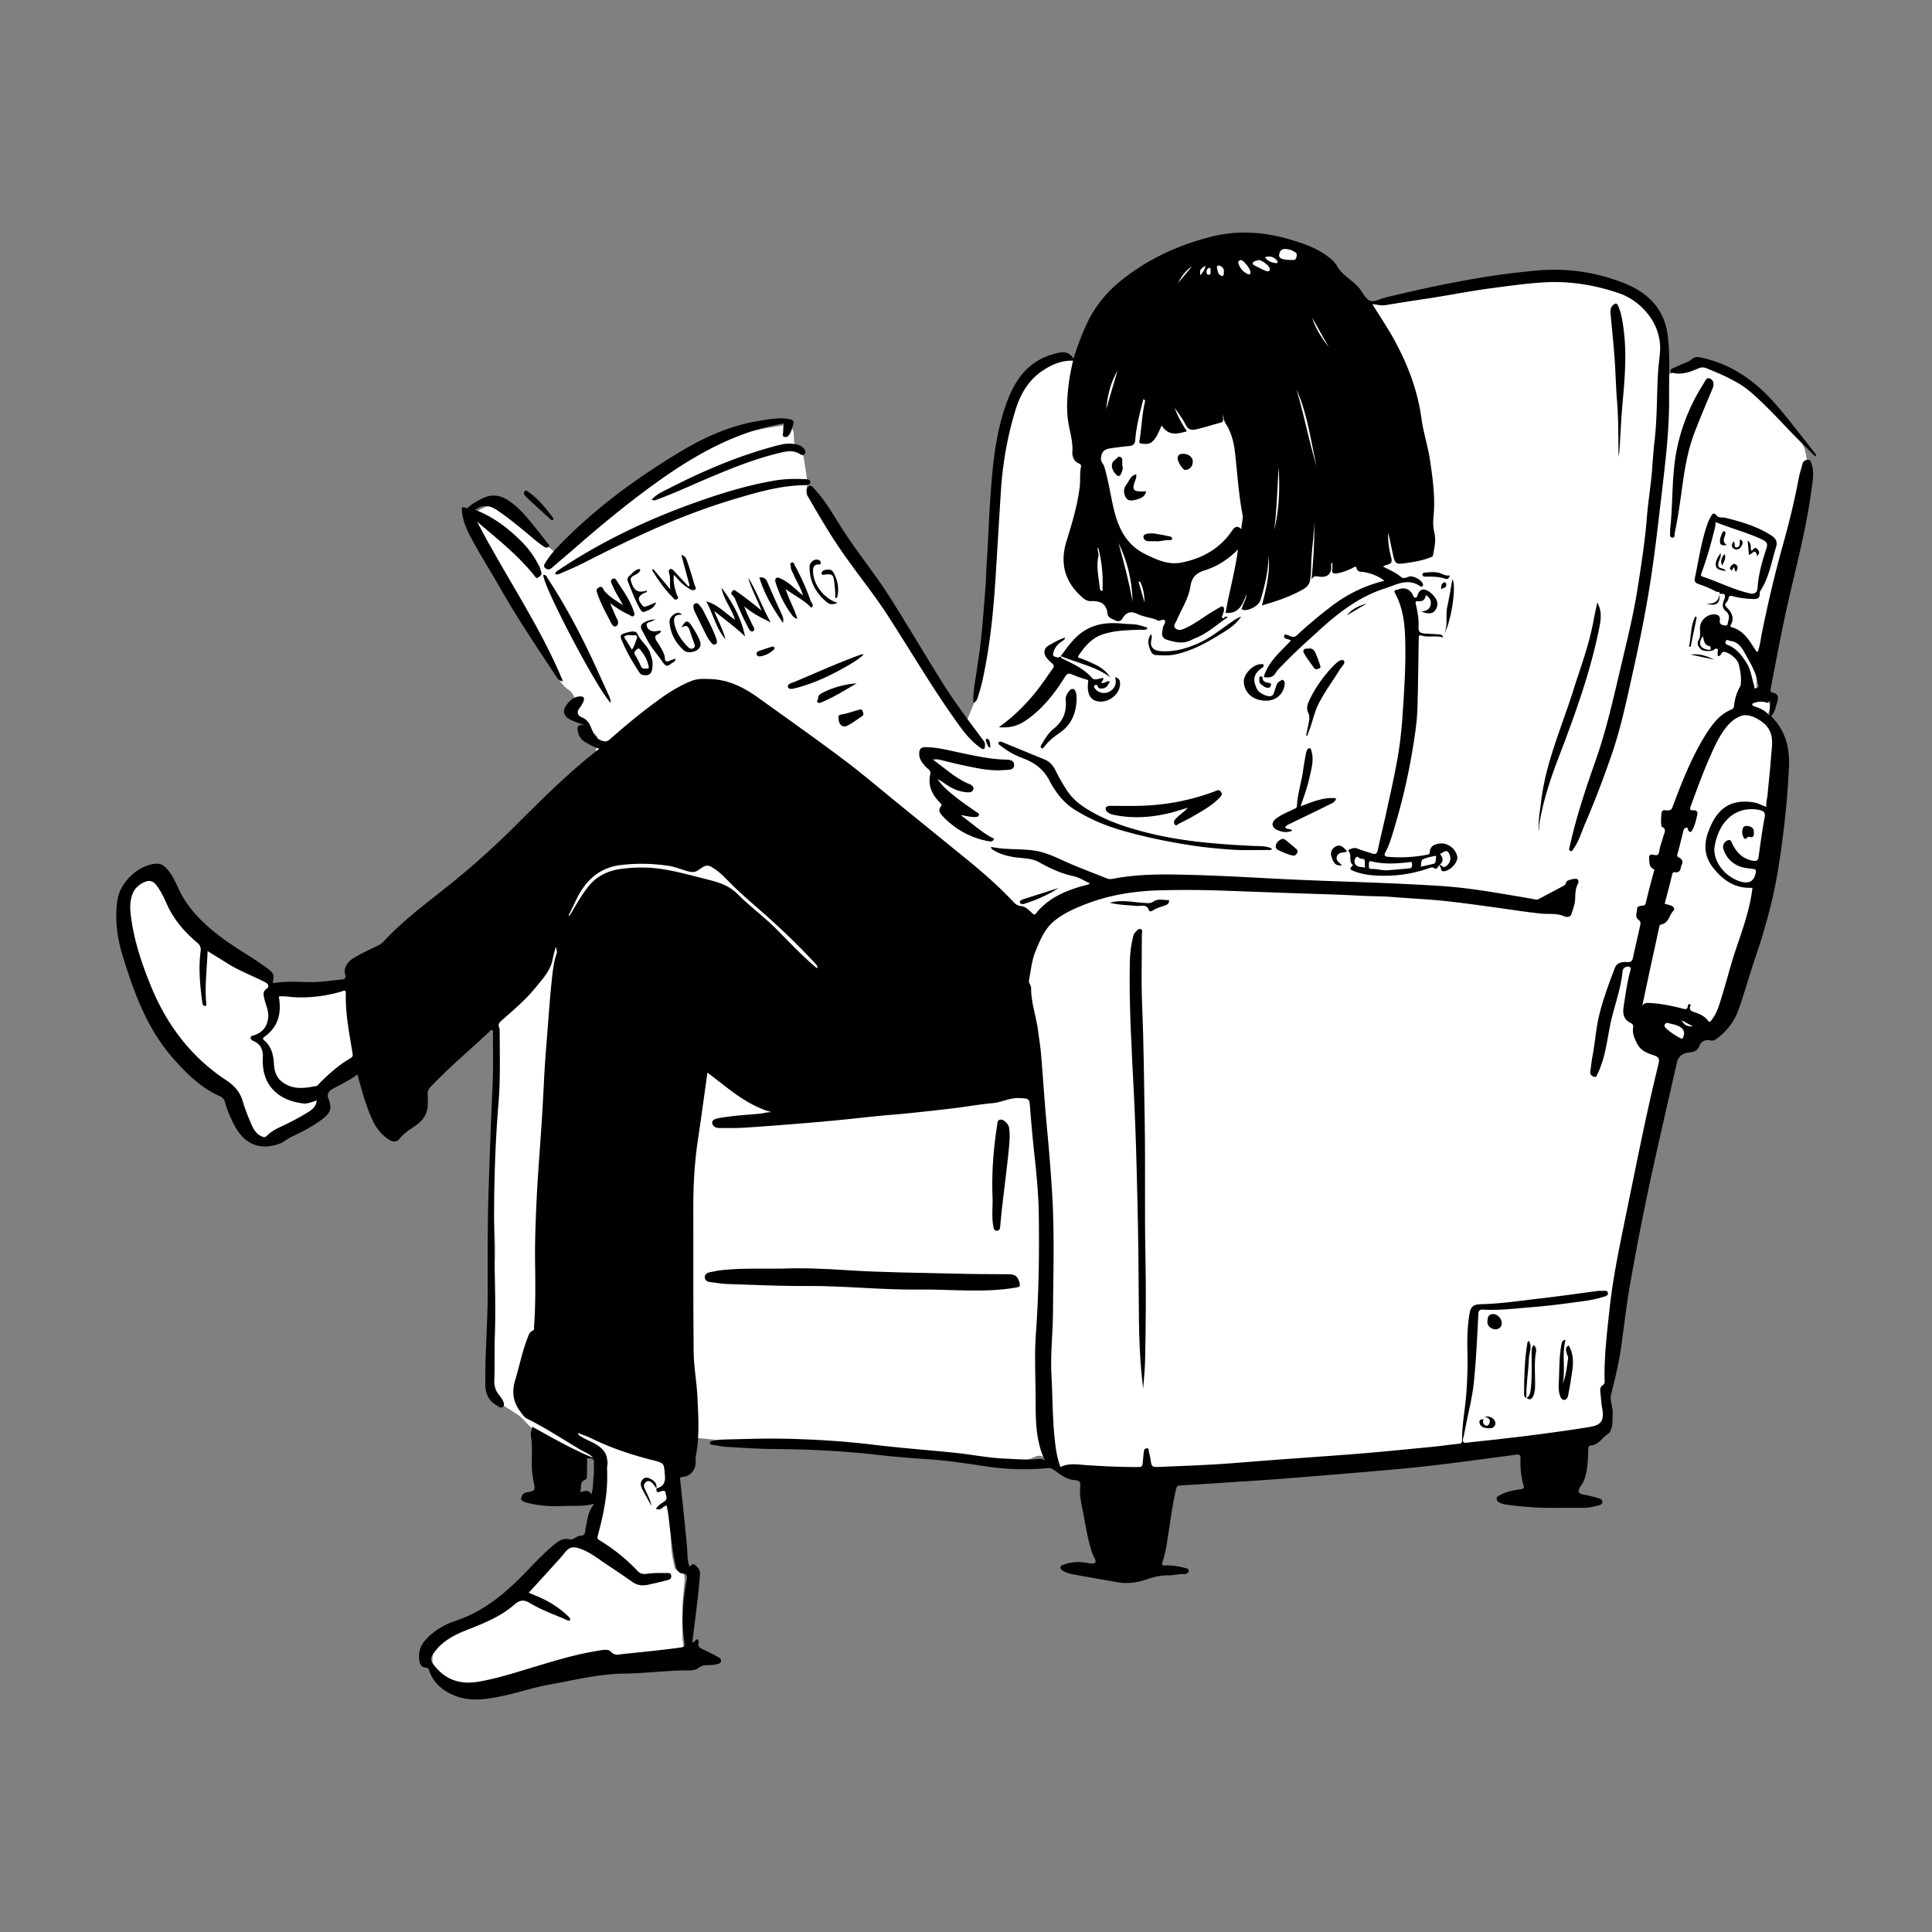
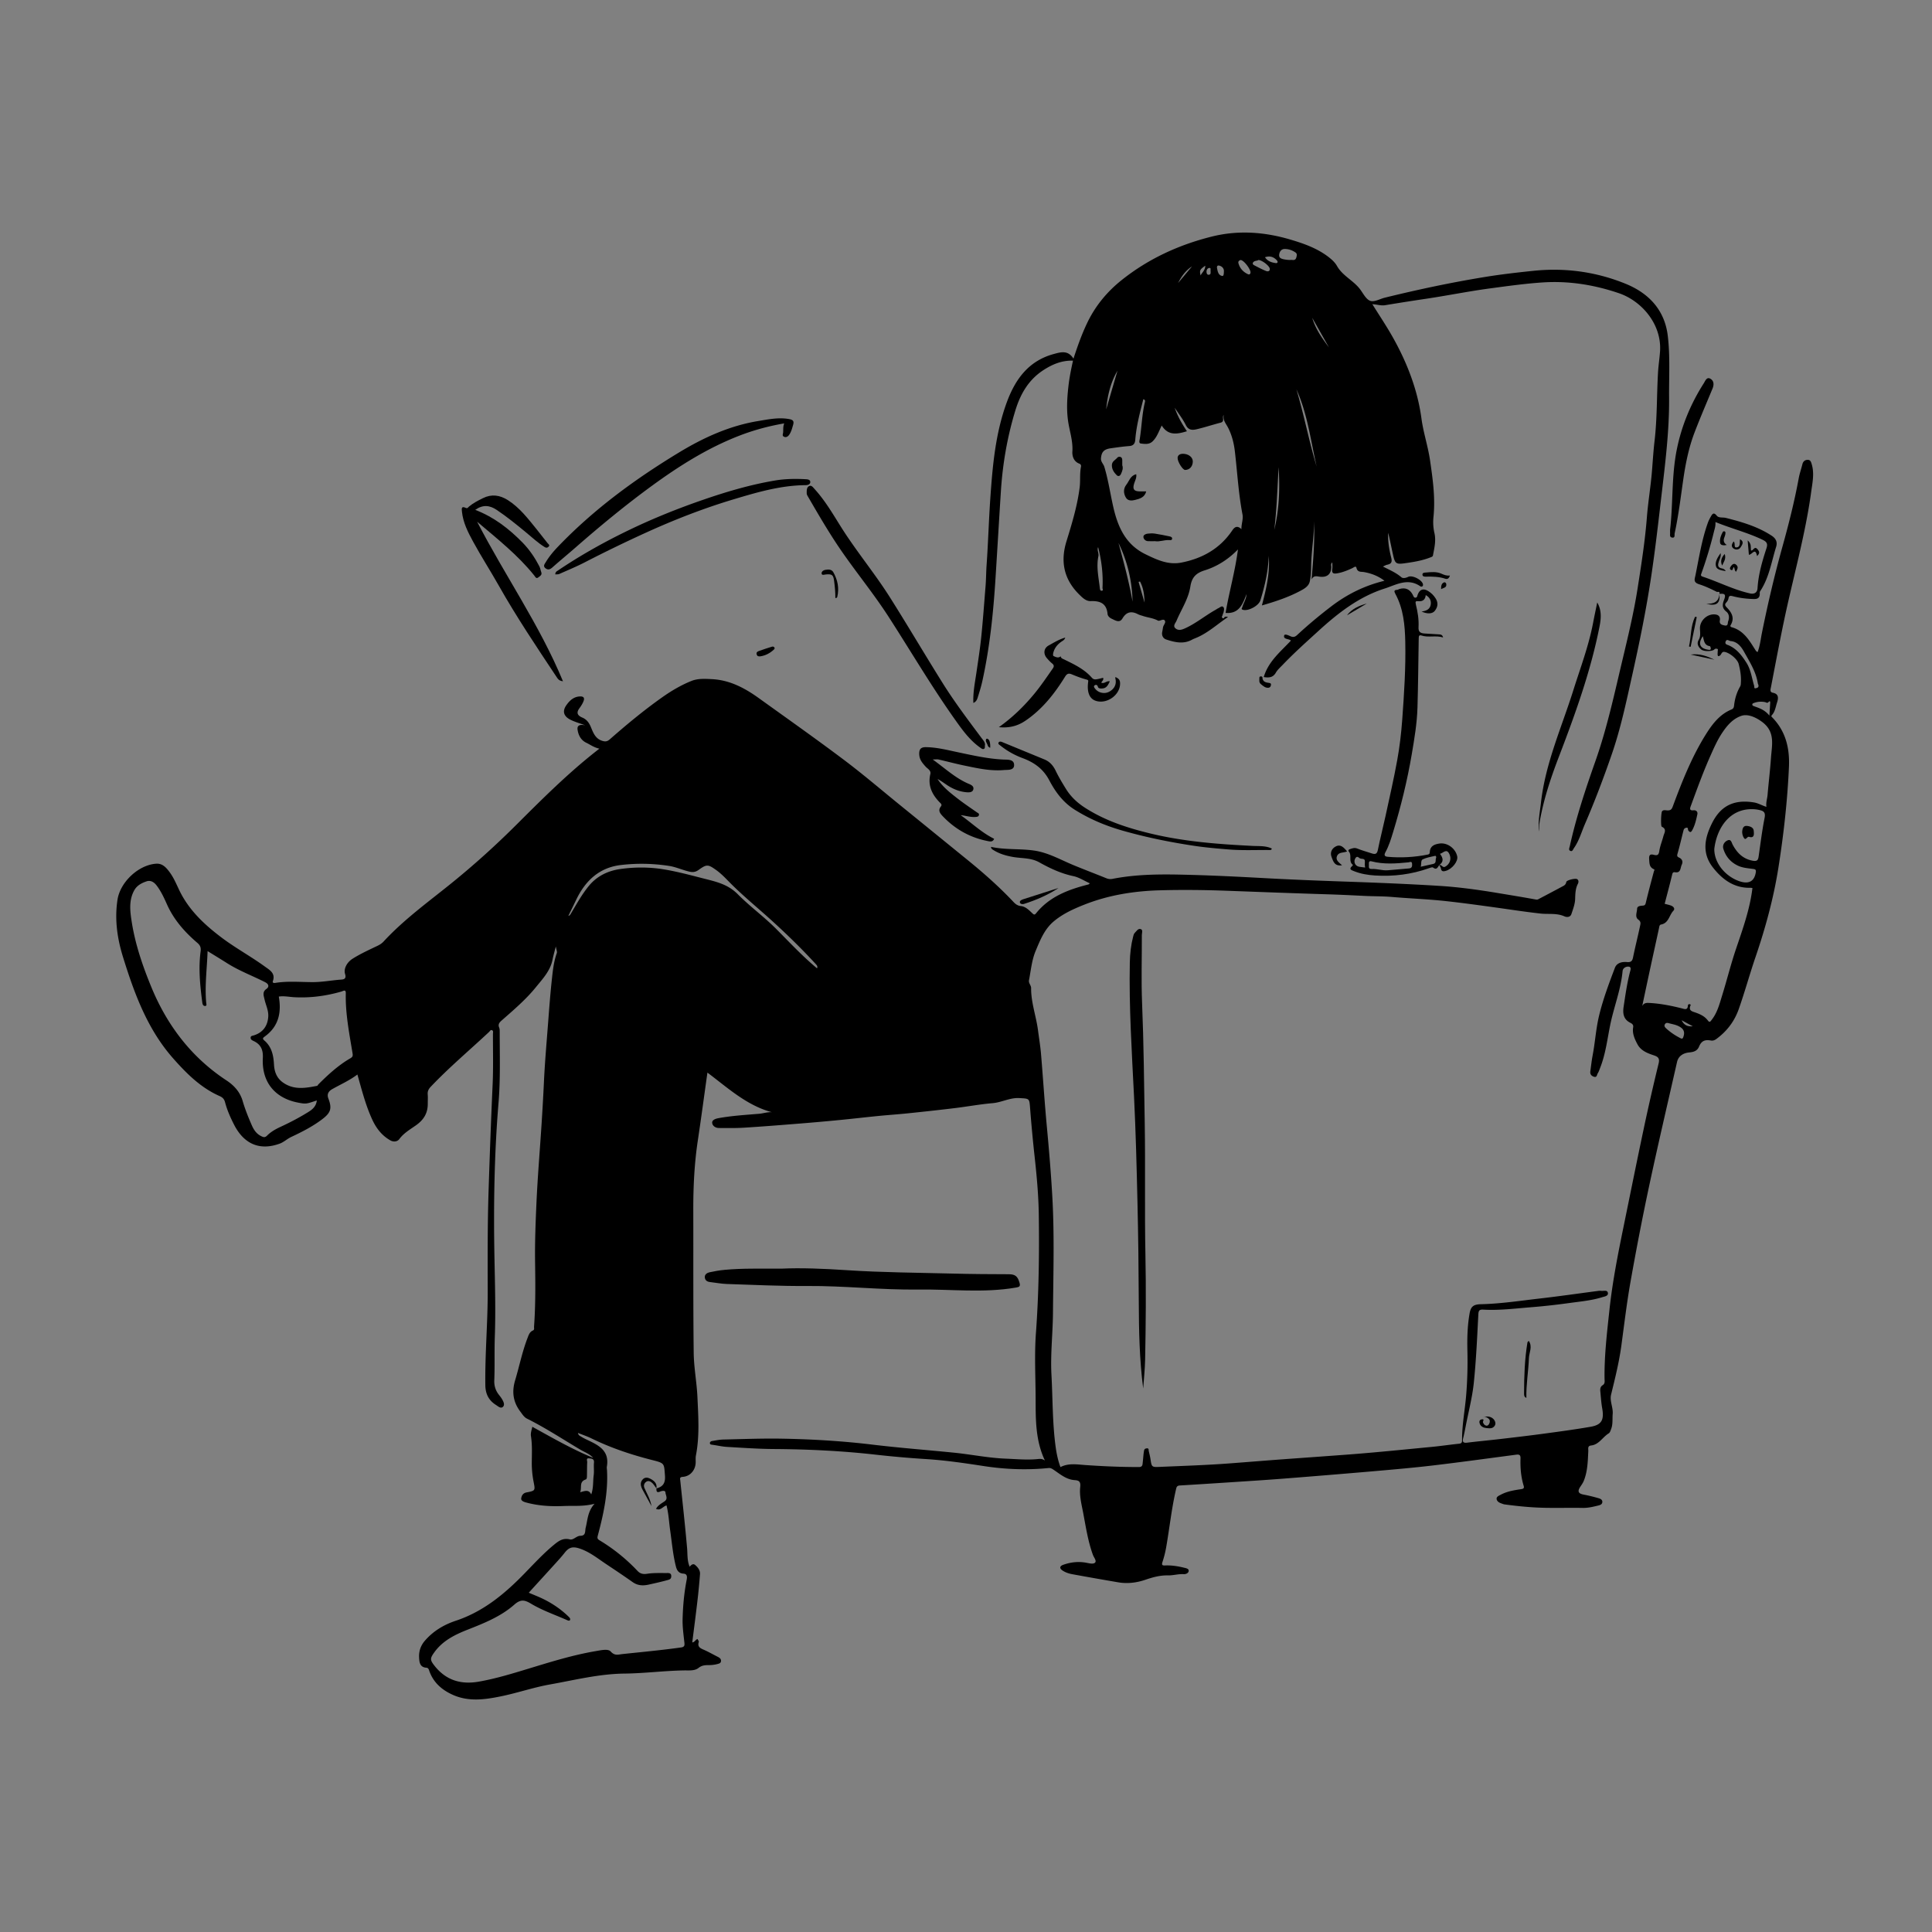
<svg xmlns="http://www.w3.org/2000/svg" width="1080" height="1080" fill="none">
  <rect width="100%" height="100%" fill="#808080" stroke="none" />
-   <path fill="#fff" d="M329.731 866.571c7.297-15.925 8.653-32.611 10.114-49.614-6.908.136-12.243-2.624-17.659-5.397-3.528-1.807-7.526-2.698-11.079-4.462-6.66-3.312-12.93-7.087-17.931-12.949-2.686-3.144-6.728-5.174-10.286-7.513-5.781-3.807-9.136-9.507-9.334-15.95-.272-8.833 1.04-17.714 1.69-26.578.087-1.219.377-2.432.408-3.651.217-8.337.372-16.674.594-25.012.161-6.201.632-12.409.533-18.605-.118-7.254-.768-14.495-1.058-21.743-.31-7.693-.669-15.393-.644-23.093.043-13.146-.124-26.329.736-39.432.725-11.054.464-22.003-.018-33.027-.273-6.183.86-12.422 1.083-18.648.086-2.352-.588-4.735-.947-7.341-13.227 9.557-28.632 12.484-42.441 18.971-6.158 2.89-11.71 7.235-17.181 11.382-7.818 5.929-15.622 11.704-24.801 15.529-3.169 1.325-5.663 4.271-8.455 6.493-1.652 1.312-3.28 2.661-4.927 3.998 1.647 3.726.564 7.52-3.039 10.541-7.767 6.517-17.002 10.528-25.939 15.021-3.392 1.708-7.762-.433-9.798-4.79-2.24-4.791-3.936-9.842-6.103-14.669-1.015-2.266-2.302-4.537-3.949-6.363-5.013-5.558-10.775-10.15-17.243-14.074-4.227-2.563-7.706-6.444-11.277-9.984-3.15-3.126-6.678-6.196-8.752-9.996-3.49-6.393-6.585-13.146-8.727-20.097-3.602-11.716-6.3-23.711-9.433-35.57-.711-2.705-1.82-5.304-2.463-8.022-1.894-7.978 2.049-13.591 7.922-18.128 1.604-1.238 4.011-2.278 5.918-2.08 2.964.304 5.087 2.618 6.579 5.267 3.645 6.499 8.046 12.379 13.499 17.535 4.729 4.475 9.185 9.259 13.517 14.124 5.781 6.486 13.45 9.253 21.422 11.605a54.007 54.007 0 0 1 7.05 2.643c3.187 1.461 4.017 3.324 3.255 6.672-.353 1.572-.848 3.107-1.145 4.685-.39 2.068.953 3.12 2.6 2.526 6.17-2.235 12.335.204 18.5-.279 2.389-.186 4.697.26 6.715-1.597.724-.668 2.037-1.083 3.027-1.002 7.947.656 15.195-2.136 22.647-4.172 10.355-2.835 18.853-8.727 27.153-15.17a2255.737 2255.737 0 0 1 33.174-25.271c11.686-8.734 23.681-17.065 35.199-26.008 9.6-7.446 18.934-15.269 27.976-23.377 8.368-7.502 17.386-14.007 27.054-19.621 5.298-3.076 10.918-5.595 16.402-8.374-5.676 0-11.537.136-17.386-.037-6.325-.186-12.335-1.813-17.85-4.964-.904-.514-1.975-1.844-1.925-2.742.217-3.874.823-7.73 1.362-12.261-2.012-2.08-4.841-4.958-7.626-7.879-3.435-3.602-4.32-8.151-5.075-12.874-.303-1.894-1.541-4.202-3.082-5.224-4.902-3.255-7.372-8.071-8.963-13.276-3.367-11.054-9.302-20.487-16.983-28.948-9.111-10.039-15.771-21.576-20.877-34.066-1.981-4.846-4.097-9.637-5.867-14.551-.626-1.745-.638-3.813-.495-5.707.148-2.017 1.188-3.262 3.274-4.475 5.422-3.15 9.903-2.964 14.706 1.164 9.816 8.442 19.874 16.612 30.074 25.098 3.85-3.868 8.312-8.393 12.805-12.874 8.158-8.133 17.616-14.619 27.017-21.168 6.951-4.84 13.821-9.822 20.995-14.328 5.403-3.392 11.215-6.134 16.853-9.142 6.345-3.385 12.515-7.204 19.125-9.971 4.679-1.956 9.941-2.587 14.979-3.615 4.741-.965 9.531-1.726 14.31-2.475 2.556-.403 4.109 2.073 4.443 4.648.378 2.946-.804 6.864 3.54 8.418.824.297 1.48 1.881 1.672 2.964.916 5.298 1.758 10.621 2.383 15.963.179 1.528-.427 3.15-.699 4.908 29.183 43.016 58.774 86.094 89.541 129.203 4.271-10.59 8.832-19.905 9.81-30.514.582-6.307 2.222-12.515 3.194-18.797.712-4.611 1.362-9.265 1.597-13.92.272-5.391-.229-10.825.13-16.203.532-8.016 1.726-15.981 2.253-23.997.377-5.75-.019-11.549.204-17.318.179-4.635.823-9.253 1.182-13.882.656-8.374.662-16.854 2.073-25.098.997-5.824 3.77-11.358 5.912-16.959 1.609-4.215 3.28-8.424 5.273-12.465 3.819-7.725 10.72-11.234 18.642-13.636 4.24-1.281 7.867-.544 12.001 1.387 1.127-2.476 2.204-4.809 3.25-7.161 6.294-14.149 16.259-25.234 28.304-34.754 9.624-7.6 19.998-13.981 31.51-17.912 8.894-3.032 18.352-4.431 27.592-6.412a51.699 51.699 0 0 1 17.609-.736c9.469 1.219 17.559 4.704 25.042 10.85 9.692 7.959 17.627 17.262 24.826 27.654 1.615-3.374 4.735-4.234 7.811-4.952 6.95-1.628 13.925-3.181 20.926-4.58a755.842 755.842 0 0 1 22.319-4.097c6.579-1.114 13.183-2.16 19.806-2.996 3.751-.47 7.563-.508 11.351-.668 6.159-.26 12.323-.607 18.488-.65 4.636-.031 9.271.291 13.907.582 5.453.34 10.962.414 16.316 1.367 3.682.656 7.155 2.55 10.676 3.999 4.611 1.9 9.185 3.905 13.766 5.88 3.812 1.646 6.993 4.085 9.122 7.693 1.999 3.386 3.776 6.907 5.781 10.287 2.451 4.122 1.956 8.492 1.48 12.935-.384 3.615-.502 7.254-.768 11.352 2.29-1.108 3.924-2.16 5.706-2.711 4.444-1.374 8.901-2.841 13.462-3.683 4.797-.885 8.938 1.021 12.509 4.32 2.302 2.129 3.986 4.704 7.842 5.28 2.587.384 4.729 3.633 7.124 5.527 5.076 4.023 10.262 7.91 15.257 12.032 2.247 1.857 4.648 3.85 6.065 6.307 3.1 5.366 8.6 9.235 9.79 15.777.49 2.667 1.02 5.341 1.75 7.953.75 2.674-.91 3.423-3.23 4.76-1.39 16.111-6.74 32.073-10.674 48.37-2.909 12.057-5.223 24.262-7.817 36.393-.965 4.512-1.863 9.043-3.014 13.506-.347 1.343-1.374 2.55-2.247 3.701-.297.396-1.065.433-2.173.835 0 6.555-.036 13.803.087 21.056.007.471 1.244 1.319 1.9 1.313 4.525-.025 6.592 2.766 5.02 6.95-.539 1.436-.996 2.903-1.603 4.692 3.256 4.698 5.403 10.392 5.1 16.779-.538 11.339-.706 22.734-1.993 33.992-1.108 9.687-3.639 19.206-5.403 28.824-1.548 8.43-3.033 16.885-4.314 25.358-1.547 10.243-3.893 20.208-8.015 29.783-3.423 7.96-6.283 16.167-9.359 24.275-2.166 5.713-6.022 9.953-11.023 13.394-4.363 3.008-8.424 6.455-12.707 9.593-.724.533-1.888.743-2.81.669-2.166-.167-3.856.025-5.094 2.259-5.366 9.674-7.687 20.283-9.092 31.027-1.535 11.698-1.968 23.532-3.336 35.249-.873 7.501-2.42 14.935-3.93 22.343-2.241 10.962-4.704 21.874-7.093 32.804-1.758 8.059-3.72 16.074-5.255 24.176-1.034 5.459-1.646 11.017-2.129 16.562-.904 10.46-1.603 20.933-2.34 31.405-.284 4.079-.303 8.183-.718 12.249-.223 2.179-.755 4.432-1.658 6.419-1.053 2.308-2.464 3.849-5.806 3.862-5.849.018-11.692 1.213-17.541 1.9-6.765.798-13.517 1.652-20.295 2.345-7.352.756-14.78 1.003-22.078 2.099-11.097 1.671-22.095 3.961-33.162 5.805-2.68.446-5.49.062-8.219.297-9.594.824-19.206 1.548-28.762 2.693-8.727 1.046-17.362 3.113-26.107 3.757-9.742.718-19.565.315-29.35.433-7.496.093-15.003.019-22.486.402-12.218.632-24.423 1.566-36.629 2.396-8.844.6-17.683 1.702-26.522 1.683-5.712-.012-11.468-1.43-17.119-2.618-4.023-.848-8.053-2.036-11.797-3.701-2.098-.935-3.85-2.971-5.36-4.834-1.801-2.222-3.671-2.86-6.27-1.684-9.018 4.073-18.172 4.995-27.66 1.442-2.507-.934-5.323-1.237-8.028-1.404-11.599-.706-23.216-1.059-34.797-1.932-6.814-.513-13.567-1.819-20.369-2.63-1.745-.211-3.565.272-5.329.167-5.174-.309-10.336-.866-15.517-1.12-3.911-.192-7.854.13-11.759-.149-9.216-.65-18.414-1.603-27.636-2.271-5.639-.409-11.308-.384-16.947-.774-6.932-.476-13.857-1.157-20.777-1.832-.662-.062-1.572-.625-1.832-1.195-1.201-2.686-2.977-2.667-5.397-1.714-1.672.656-3.609.619-5.367 1.102-4.957 1.361-7.718 6.678-6.938 11.741 1.498 9.711 2.785 19.472 3.745 29.251.761 7.737.761 15.548 1.361 23.303.266 3.404 1.102 6.771 1.863 10.113.149.663 1.201 1.671 1.721 1.603 2.76-.352 3.454 1.678 3.664 3.454.266 2.284-.167 4.655-.346 6.988-.229 2.983-.675 5.96-.737 8.944-.118 5.929-.037 11.858-.031 17.788 0 .711 0 1.448.155 2.135 1.578 7.304-.106 8.882-7.496 9.624-4.487.452-9.03.285-13.517.712-4.005.384-8.127.706-11.921 1.925-7.396 2.383-14.83 2.55-22.455 2.037-9.204-.613-17.856 1.547-26.552 4.765a186.998 186.998 0 0 1-29.858 8.313c-8.399 1.597-15.969-2.179-22.826-7.05-3.621-2.569-5.527-4.97-5.237-10.405.353-6.665 3.714-10.045 8.214-13.127 2.222-1.516 5.156-2.216 7.873-2.736 6.084-1.163 10.893-4.803 15.634-8.213a487.257 487.257 0 0 0 28.193-21.935c4.128-3.454 7.464-7.904 10.93-12.094 4.085-4.946 8.925-5.849 14.644-3.435.731.309 1.517.495 2.457.792l.019.043zM435.44 445.409l-1.189-.427.576.873c2.03 1.646 4.085 3.262 6.084 4.951 5.886 4.989 11.716 10.04 17.627 14.997 5.638 4.735 11.556 9.161 16.984 14.118 8.999 8.22 16.141 17.931 21.774 28.756.823 1.585 1.937 3.021 2.921 4.525.91-2.841 1.851-5.577 1.213-7.88-1.485-5.372-3.317-10.732-5.762-15.733-4.735-9.674-13.443-15.548-22.152-21.118-9.179-5.868-18.71-11.166-28.062-16.761-3.386-2.024-6.678-4.203-10.014-6.307v.006z" />
-   <path fill="#000" d="M961.145 331.94c.465-1.61-1.027-.873-1.515-1.121-3.157-1.596-6.438-3.138-9.743-4.19-3.46-1.101-2.587-2.754-2.116-5.044 2.005-9.835 3.515-19.781 6.913-29.288.44-1.238 1.052-2.426 1.702-3.565.867-1.517 1.609-2.556 3.311-.44 1.102 1.374 3.374.786 5.1 1.226 8.963 2.271 17.751 4.809 25.637 9.983 2.655 1.746 3.156 3.893 2.432 6.196-2.618 8.368-3.905 17.231-8.894 24.745-.39.588-.229 1.157-.253 1.764-.093 2.024-1.264 2.692-3.207 2.655-4.029-.08-8.021-.563-11.883-1.578-1.727-.458-2.142-.155-2.439 1.405-.149.761-.644 1.547-1.188 2.123-1.071 1.132-.607 1.844.303 2.779 2.736 2.797 4.493 5.892 2.16 9.822-.396.669.056 1.077.446 1.182 7.025 1.876 10.15 7.75 13.672 13.233.155.242.476.378.916.712 1.374-3.534 1.715-7.198 2.433-10.757 3.274-16.21 7.037-32.296 11.481-48.24 3.503-12.589 6.707-25.271 9.077-38.139.5-2.711 1.42-5.341 2.1-8.015.43-1.677 1.66-2.42 3.17-2.321 1.41.099 1.71 1.43 2.07 2.667 1.45 5.039.34 10.071-.33 14.991-3.29 24.182-10.03 47.658-15.054 71.487-2.673 12.664-5.05 25.395-7.501 38.108-.211 1.077-.731 2.581 1.108 2.934 3.54.681 3.026 3.324 2.321 5.49-.768 2.358-1.065 5.001-2.829 6.951-.681.755-.136 1.04.267 1.454 7.445 7.737 9.678 17.095 9.218 27.58-.845 18.878-2.937 37.607-5.877 56.249-2.704 17.126-7.259 33.763-12.855 50.165-3.268 9.575-5.935 19.354-9.308 28.91-2.445 6.926-6.623 12.373-12.435 16.675-.879.65-1.894 1.151-3.132.928-3.447-.625-5.335.235-6.647 3.411-1.052 2.556-3.256 3.032-5.416 3.243-3.521.334-6.14 2.073-6.889 5.36-5.23 23.055-10.627 46.073-15.566 69.191-3.812 17.837-7.26 35.756-10.447 53.711-2.105 11.871-3.504 23.866-5.138 35.824-1.257 9.204-3.515 18.184-5.713 27.19-.878 3.608 1.214 7.143.892 10.85-.235 2.742.173 5.552-.798 8.213-.347.947-.706 2.179-1.455 2.637-3.398 2.067-5.366 6.239-9.785 6.746-2.142.248-1.536 1.863-1.591 3.033-.273 5.639-.353 11.283-2.495 16.662-.514 1.287-1.274 2.315-2.005 3.423-1.683 2.568-1.071 3.781 1.937 4.351 2.779.526 5.54 1.213 8.263 1.993 1.027.291 2.272.817 2.136 2.24-.112 1.195-1.158 1.591-2.192 1.845-2.884.705-5.737 1.411-8.783 1.355-7.21-.13-14.427.087-21.638-.074-7.383-.167-14.736-.897-22.058-1.888-.601-.08-1.17-.359-1.758-.551-1.343-.445-2.618-1.262-2.668-2.655-.037-1.139 1.337-1.69 2.328-2.216 3.583-1.912 7.551-2.525 11.481-3.113 1.547-.235 1.634-.823 1.281-1.999-1.492-4.964-1.906-10.058-1.727-15.201.069-1.851-.662-2.29-2.345-2.068-15.536 2.049-31.065 4.191-46.625 6.035-10.992 1.3-22.028 2.253-33.057 3.213a6423.427 6423.427 0 0 1-50.933 4.184c-9.822.767-19.664 1.374-29.499 2.024-9.308.612-18.623 1.206-27.938 1.763-1.219.075-1.777.465-2.074 1.727-2.55 10.819-3.683 21.873-5.595 32.798a59.102 59.102 0 0 1-2.092 8.3c-.563 1.72.018 1.955 1.473 1.887 3.602-.161 7.13.403 10.609 1.257 1.058.26 2.624.489 2.593 1.708-.037 1.349-1.615 1.975-2.797 1.9-3.015-.192-5.911.762-8.889.693-4.382-.092-8.442 1.046-12.589 2.458-4.821 1.646-9.971 2.29-15.127 1.411a2118.395 2118.395 0 0 1-25.623-4.525c-1.901-.346-3.789-.947-5.429-2.023-1.838-1.207-1.825-2.476.316-3.244 4.116-1.479 8.381-1.949 12.701-1.188 1.751.309 4.004.972 5.05.006 1.083-1.003-.613-2.897-1.145-4.351-2.773-7.594-3.943-15.548-5.441-23.427-.916-4.821-2.209-9.699-1.67-14.551.34-3.058-.749-3.67-3.089-3.831-4.722-.316-8.114-3.318-11.766-5.769-.891-.6-1.671-1.101-2.792-.99-12.199 1.232-24.305.755-36.449-1.12-10.757-1.659-21.551-3.231-32.456-3.906a566.834 566.834 0 0 1-27.846-2.445c-18.897-2.129-37.843-3.026-56.856-3.15-8.74-.056-17.479-.681-26.206-1.188-2.729-.161-5.422-.805-8.139-1.183-.644-.086-1.355-.105-1.411-.866-.056-.699.594-1.133 1.194-1.232 2.123-.346 4.253-.792 6.388-.835 10.893-.248 21.793-.675 32.674-.483 16.878.297 33.719 1.3 50.505 3.317 15.226 1.833 30.526 2.99 45.789 4.525 9.618.972 19.125 2.952 28.817 3.33 5.856.229 11.704.804 17.572.26 1.393-.13 2.786-.366 4.339.798-5.465-11.593-5.137-23.563-5.199-35.465-.062-11.927-.699-23.903.173-35.768 1.622-22.115 1.913-44.236 1.597-66.369-.155-10.671-1.12-21.322-2.29-31.95a832.817 832.817 0 0 1-2.55-27.239c-.446-5.744-.279-5.502-6.035-5.83-5.261-.304-9.804 2.401-14.892 2.834-7.117.607-14.179 1.925-21.279 2.786-8.727 1.058-17.472 2.005-26.217 2.909-5.41.563-10.845.922-16.26 1.454-7.322.724-14.632 1.585-21.96 2.296-7.563.731-15.139 1.405-22.715 2.006-10.231.817-20.456 1.64-30.699 2.271-4.623.285-9.272.18-13.914.167-1.937 0-3.652-1.231-3.763-2.909-.105-1.566 1.832-2.277 3.41-2.568 7.557-1.387 15.213-1.832 22.851-2.476 2.352-.198 4.618-1.052 7.112-.866-14.149-3.819-24.621-13.611-36.028-22.146-1.82 12.911-3.485 25.463-5.373 37.978-1.962 13.035-2.568 26.131-2.531 39.29.074 26.441-.087 52.882.229 79.317.099 8.294 1.714 16.556 2.092 24.856.495 10.844 1.25 21.737-.842 32.538-.229 1.194-.136 2.463-.136 3.695-.006 4.388-2.928 8.009-7.248 8.306-1.832.124-1.473 1.065-1.38 1.95 1.312 12.638 2.723 25.265 3.825 37.922.297 3.423-.031 6.982 1.436 10.355.724-.805 1.826-2.012 3.02-.997 1.516 1.288 2.921 2.971 2.761 5.144a371.695 371.695 0 0 1-1.48 15.294c-.885 7.6-1.887 15.182-2.853 22.888 1.411-.167 1.696-1.442 2.928-1.925.241.52.86 1.207.718 1.653-.91 2.871 1.009 3.565 3.026 4.468 2.606 1.164 5.094 2.6 7.651 3.881.984.489 1.813 1.12 1.751 2.284-.068 1.275-1.071 1.467-2.154 1.751-1.615.421-3.219.57-4.871.57-1.981 0-3.72.124-5.558 1.584-2.141 1.709-5.348 1.331-8.028 1.374-11.116.18-22.176 1.647-33.249 1.771-14.279.154-27.988 3.633-41.834 6.096-9.216 1.64-18.215 4.772-27.449 6.648-8.888 1.807-17.82 3.063-26.553-.762-6.363-2.785-11.271-7.081-13.512-13.876-.278-.836-.736-1.337-1.398-1.374-3.77-.198-4.03-3.083-4.166-5.707-.179-3.46.854-6.635 3.206-9.358 4.686-5.434 10.634-8.981 17.3-11.197 15.572-5.162 27.611-15.263 38.77-26.794 5.298-5.471 10.49-11.073 16.42-15.919 2.544-2.079 4.939-3.658 8.579-2.766 2.005.489 3.688-1.993 5.904-2.018 3.219-.037 2.476-2.693 2.934-4.481 1.114-4.376 1.059-9.105 4.97-13.425-6.257 1.646-11.71 1.028-17.113 1.263-7.112.309-14.236-.062-21.187-1.981-1.399-.384-2.915-.984-2.698-2.327.223-1.405.904-2.903 3.039-3.305 5.044-.941 4.809-1.071 3.825-6.233a53.626 53.626 0 0 1-.953-10.707c.049-4.834.291-9.687-.465-14.502-.26-1.653.304-3.237.768-5.237 11.221 6.177 22.226 12.546 33.998 17.368-1.974-2.234-4.735-3.144-7.173-4.586-9.879-5.843-19.466-12.187-29.765-17.312-1.727-.86-2.6-2.432-3.732-3.918-4.116-5.422-4.865-11.116-2.921-17.59 2.339-7.793 3.923-15.808 6.851-23.427.65-1.696 1.145-3.509 3.052-4.351 1.021-.452.594-1.417.649-2.179.873-11.927.756-23.878.582-35.818-.161-11.041.266-22.065.755-33.076.663-14.867 1.931-29.709 2.885-44.563.501-7.793.947-15.597 1.312-23.396.52-11.19 1.522-22.337 2.37-33.503.606-7.997 1.213-15.999 2.08-23.971.526-4.859 1.058-9.773 2.735-14.453.285-.792-.247-1.875-.544-3.726-.762 3.015-1.393 5.113-1.808 7.254-1.219 6.32-5.508 10.801-9.333 15.517-5.645 6.969-12.478 12.75-19.181 18.643-1.263 1.107-2.105 2.172-1.337 3.973.309.724.291 1.615.291 2.432 0 13.19.433 26.398-.656 39.551-2.396 28.861-2.835 57.777-2.278 86.688.285 14.737.718 29.468.198 44.18-.284 8.132.031 16.253-.297 24.373-.111 2.804.65 5.472 2.402 7.768.618.811 1.281 1.603 1.807 2.47.835 1.374 1.814 3.212.731 4.4-1.238 1.356-2.78-.173-4.018-.959-4.041-2.575-5.861-6.121-5.923-11.091-.223-17.51 1.374-34.97 1.331-52.468-.043-18.834-.124-37.668.495-56.496.644-19.608 1.349-39.216 2.241-58.812.433-9.513.173-19.051.185-28.582 0-.663.347-1.572-.433-1.987-.866-.464-1.238.477-1.714.922-10.881 10.182-22.307 19.788-32.594 30.613-1.237 1.3-1.869 2.544-1.72 4.332.142 1.746.024 3.504.031 5.261.012 5.131-2.185 8.839-6.437 11.878-3.299 2.358-6.945 4.394-9.495 7.848-.984 1.337-3.076 1.776-5.007.675-4.778-2.724-7.867-6.753-10.151-11.723-3.657-7.966-5.787-16.402-8.244-25.079-4.512 3.404-9.476 5.558-14.155 8.219-1.683.959-3.095 2.531-2.086 5.168 2.16 5.657 1.313 8.003-3.447 11.618-5.329 4.047-11.265 7.055-17.275 9.884-2.271 1.071-4.19 2.909-6.387 3.72-11.03 4.054-19.986.495-25.661-10.695-2.037-4.011-3.838-8.084-4.983-12.435-.421-1.609-1.25-2.649-3.002-3.416-10.497-4.624-18.419-12.515-25.877-20.939-14.471-16.334-21.744-36.189-28.094-56.596-3.305-10.608-4.815-21.217-3.144-32.209 1.51-9.947 11.821-19.559 21.694-20.165 3.484-.217 5.601 2.234 7.452 4.741 2.19 2.971 3.639 6.363 5.205 9.686 5.261 11.209 13.939 19.373 23.619 26.707 7.842 5.948 16.519 10.621 24.46 16.396 2.568 1.869 6.01 3.676 4.431 8.077-.371 1.04.57 1.158 1.319 1.034 6.963-1.133 13.982-.446 20.963-.44 5.379 0 10.615-1.046 15.932-1.411 1.69-.117 2.915-.6 2.154-3.094-.947-3.101 1.163-6.673 4.208-8.591 4.401-2.767 9.124-4.909 13.79-7.149 1.331-.638 2.507-1.356 3.497-2.426 11.216-12.144 24.547-21.818 37.341-32.123 12.985-10.46 25.333-21.613 37.142-33.398 14.069-14.044 28.162-28.094 43.796-40.454.644-.507 1.288-1.015 2.365-1.869-3.101-.675-5.045-2.21-7.236-3.256-3.113-1.485-4.506-4.295-4.939-7.328-.415-2.866 1.907-2.915 4.221-2.488-2.816-1.033-5.508-1.782-8.046-3.014-3.856-1.875-4.896-4.692-2.475-8.164 1.819-2.612 4.115-4.809 7.674-4.939 2.482-.087 2.556 1.3 1.82 2.983-.563 1.3-1.362 2.532-2.204 3.677-1.85 2.519-.99 4.041 1.622 5.143 2.364.997 3.732 2.742 4.778 5.212 1.3 3.082 2.42 6.542 6.363 7.792 1.844.588 2.896.365 4.308-.873 9.333-8.188 18.89-16.111 29.028-23.296 5.193-3.683 10.652-6.926 16.55-9.291 3.64-1.454 7.607-1.207 11.482-1.009 9.896.502 18.252 4.915 26.069 10.528 15.901 11.42 31.894 22.715 47.541 34.469 10.658 8.009 20.796 16.699 31.151 25.104 12.688 10.293 25.352 20.611 38.034 30.91 9.03 7.334 17.738 15.021 25.722 23.501 1.09 1.157 2.278 2.148 4.147 2.333 2.649.266 4.525 2.241 6.375 3.986.842.793 1.281 1.127 2.142.05 7.551-9.389 18.135-13.301 29.307-16.13.167-.043.297-.229.755-.606-3.151-1.424-6.016-3.355-9.148-4.017-6.889-1.448-13.116-4.364-19.138-7.737-4.716-2.643-9.903-2.117-14.873-3.026-3.732-.687-7.309-1.696-10.565-3.714-.693-.427-1.448-.73-1.541-1.9 8.021 1.751 16.179.91 24.175 2.079 7.898 1.158 14.743 5.162 21.972 8.146 6.116 2.531 12.312 4.877 18.445 7.359 1.114.452 2.235.514 3.33.303 14.663-2.872 29.499-2.618 44.31-2.209 13.765.377 27.524 1.083 41.27 1.832 14.378.779 28.756 1.355 43.146 1.85 17.993.625 35.992 1.325 53.966 2.445 11.017.687 21.978 2.21 32.896 4.035 7.05 1.176 14.112 2.315 21.137 3.609.582.105.947.018 1.405-.223 4.308-2.284 8.634-4.537 12.917-6.852 1.114-.606 2.346-1.015 2.618-2.711.18-1.107 5.23-2.271 6.159-1.578.903.675.711 1.838.346 2.538-1.417 2.736-1.448 5.576-1.547 8.578-.093 2.804-1.182 5.614-2.079 8.337-.638 1.938-2.674 1.857-3.937 1.294-4.326-1.919-8.925-1.065-13.357-1.554-8.733-.965-17.404-2.327-26.1-3.528-9.012-1.244-18.017-2.482-27.06-3.459-9.897-1.071-19.837-1.424-29.747-2.278-5.131-.44-10.286-.341-15.417-.594-6.778-.335-13.573-.675-20.363-.885-18.717-.582-37.433-1.281-56.144-1.981-12.682-.47-25.358-.619-38.009-.266-14.322.402-28.452 2.63-41.914 7.928-6.202 2.439-12.292 5.181-17.423 9.52-5.107 4.32-7.52 10.435-10.015 16.402-2.191 5.23-2.649 10.893-3.726 16.401-.328 1.672 1.195 2.854 1.182 4.389-.068 8.064 2.798 15.64 3.838 23.519.588 4.463 1.324 8.919 1.708 13.407 1.133 13.393 1.968 26.812 3.219 40.193 1.225 13.078 2.327 26.15 3.075 39.266 1.245 21.724.552 43.455.378 65.18-.093 11.574-1.473 23.136-.842 34.735.718 13.226.526 26.503 2.266 39.667.532 4.03 1.336 8.016 2.766 11.816 4.549-2.352 9.365-1.448 13.982-1.133 9.959.687 19.918 1.127 29.901 1.108 2.123 0 1.981-1.522 2.117-2.668.254-2.129.334-4.27.705-6.406.204-1.163.83-1.293 1.622-1.374 1.157-.117.885.867 1.027 1.498.341 1.498.737 2.983.966 4.5.674 4.425.656 4.561 5.212 4.363 12.942-.557 25.895-.971 38.807-1.937 10.54-.792 21.074-1.665 31.615-2.432 11.475-.83 22.95-1.64 34.419-2.501 15.746-1.182 31.454-2.803 47.175-4.307 5.088-.489 10.145-1.245 15.233-1.777 1.318-.136 1.726-.594 1.714-1.912-.062-8.511 1.61-16.873 2.303-25.315.674-8.207.878-16.445.68-24.689-.167-6.988 0-13.945 1.213-20.865.65-3.689 1.938-5.106 6.233-5.199 11.055-.247 21.966-1.925 32.915-3.181 10.918-1.25 21.799-2.829 32.693-4.252a8.413 8.413 0 0 1 1.857-.025c1.336.13 3.409-.662 3.626 1.263.186 1.671-1.968 1.894-3.2 2.283-5.855 1.826-11.976 2.371-18.017 3.2-7.167.991-14.365 1.82-21.576 2.39-8.9.705-17.795 1.862-26.757 1.355-2.012-.111-2.754.217-2.878 2.538-.668 12.793-1.219 25.605-2.538 38.337-.835 8.077-2.927 16.03-4.48 24.033-.446 2.302-.898 4.611-1.455 6.889-.483 1.962-.148 2.859 2.173 2.575 6.201-.768 12.428-1.331 18.636-2.055 8.12-.947 16.241-1.894 24.342-2.99 8.715-1.176 17.442-2.346 26.101-3.85 6.152-1.07 7.6-3.862 6.449-10.317-.557-3.107-.736-6.289-1.052-9.439-.136-1.368-.037-2.655 1.35-3.509 1.405-.867 1.033-2.396 1.014-3.652-.167-12.899 1.368-25.68 2.742-38.455 1.684-15.665 4.741-31.132 7.904-46.562 3.757-18.333 7.434-36.679 11.321-54.981a1224.15 1224.15 0 0 1 8.262-36.17c.687-2.823-.278-3.757-2.624-4.531-3.627-1.201-7.279-2.581-9.21-6.214-1.56-2.934-2.989-6.022-2.395-9.495.266-1.553-.836-2.116-1.69-2.556-3.862-1.974-4.184-5.385-3.639-8.968.972-6.425 1.875-12.868 3.491-19.187.247-.978 1.027-2.829-.44-3.132-1.529-.316-3.478.619-3.645 2.476-.947 10.392-4.89 20.072-6.938 30.204-1.603 7.916-2.538 16.005-5.509 23.612-.44 1.133-.805 2.321-1.448 3.336-.502.786-.415 2.482-2.204 1.845-1.46-.52-2.147-1.479-1.925-3.045.421-2.922.718-5.862 1.269-8.752 1.43-7.483 1.863-15.127 3.677-22.554 2.209-9.074 5.484-17.807 8.789-26.509 1.064-2.804 3.961-3.466 6.74-3.219 2.148.192 2.977-.483 3.404-2.593 1.188-5.874 2.68-11.686 3.912-17.547.247-1.17.674-2.408-.941-3.565-2.074-1.479-.768-4.048-.7-6.084.056-1.591 1.901-1.653 3.169-1.758 1.139-.093 1.424-.47 1.697-1.603 1.38-5.818 2.933-11.599 4.48-17.38.13-.483.619-1.102.081-1.337-2.649-1.157-2.513-3.212-2.693-5.713-.185-2.649.948-2.791 2.594-2.37 2.173.551 2.76-.043 3.095-2.222.421-2.767 1.553-5.422 2.258-8.158.477-1.844 2.124-3.899-.866-5.322-.724-.347-.415-8.04.161-8.672.836-.916 1.95-.476 2.921-.458 1.591.025 2.328-.278 3.009-2.11 5.248-14.124 10.769-28.156 18.889-40.962 3.547-5.583 7.607-10.72 13.964-13.344 1.343-.557 1.367-1.541 1.485-2.544.439-3.651 1.504-7.099 3.33-10.274.464-.805.396-1.554.446-2.352.216-3.503-.372-6.914-1.245-10.287-.711-2.754-5.198-6.381-8.008-6.74-1.962-.254-1.486 2.445-3.498 2.358-.482-.755-.167-1.77-.21-2.711-.025-.532.495-1.287-.551-1.399-.489-.055-.891-.062-1.343.403-1.12 1.157-5.886 1.256-7.347-.007-1.603-1.392-2.667-3.187-1.367-5.403 1.194-2.036.717-4.215.686-6.375-.062-4.629 4.525-8.572 9.018-7.706 1.659.316 2.396 1.523 2.105 3.213-.371 2.141 1.015 2.512 2.63 2.853 2.167.464 1.646-1.399 2.005-2.321.762-1.95.595-4.122-1.008-5.397-2.513-1.999-2.266-4.005-1.263-6.635 1.126-2.971.477-3.59-2.643-3.305l.012-.031zm-594.21 500.095c3.788-.978 5.094-3.12 4.778-7.248-.508-6.635-.099-6.833-6.727-8.51-11.865-2.996-23.409-6.827-34.42-12.231-2.414-1.182-4.988-2.03-7.489-3.026.198.965.638 1.38 1.145 1.683 1.052.632 2.105 1.275 3.213 1.801 6.536 3.114 13.43 5.924 11.808 15.331-.117.694.044 1.436.081 2.154.65 12.435-1.943 24.424-5.125 36.313-.365 1.362-.34 1.962.885 2.699a99.968 99.968 0 0 1 21.279 17.132c1.535 1.628 3.139 1.968 5.484 1.603 3.714-.575 7.558-.353 11.352-.402 1.07-.012 2.054.235 2.042 1.708-.006 1.22-.464 1.783-1.695 2.129-3.615 1.015-7.267 1.82-10.931 2.637-3.28.73-6.189.557-9.024-1.448-4.846-3.423-9.786-6.722-14.725-10.008-4.834-3.219-9.376-6.957-15.04-8.771-3.812-1.225-5.836-.575-8.201 2.457-1.516 1.944-3.187 3.776-4.84 5.602-5.038 5.558-10.107 11.097-15.207 16.699 2.673 1.145 5.335 2.166 7.897 3.404 5.311 2.568 10.139 5.861 14.378 9.983.495.483 1.145 1.145.786 1.863-.297.588-.953.372-1.596.087-6.703-2.977-13.716-5.348-20.023-9.111-3.522-2.104-5.799-2.841-9.501.427-7.483 6.604-16.804 10.343-26.045 13.976-7.216 2.835-14.043 6.189-18.747 12.769-2.389 3.336-2.352 4.215.111 7.359 6.437 8.213 14.811 10.707 24.844 8.943 9.359-1.646 18.414-4.407 27.481-7.167 12.484-3.8 24.944-7.694 37.842-9.891 2.853-.483 6.901-1.423 8.343.18 2.327 2.593 4.265 1.72 6.623 1.467 10.906-1.158 21.824-2.167 32.692-3.689 1.857-.26 2.104-.99 1.925-2.643-.471-4.388-1.12-8.807-1.009-13.196.18-7.26.829-14.514 2.216-21.681.316-1.628.625-3.596-1.764-3.751-2.742-.179-3.677-1.956-4.215-4.085-1.659-6.554-2.216-13.288-3.169-19.961-.675-4.685-.873-9.457-2.061-14.093-2.117.613-3.348 3.169-5.874 1.9 1.164-2.023 3.045-2.995 4.71-4.134 2.204-1.516.65-3.423.576-5.007-.062-1.331-2.08-.867-2.841-.539-2.092.91-2.247-.111-2.203-1.683h-.019v-.031zm551.077-269.684c.848-1.51 2.049-1.776 3.509-1.714 6.326.285 12.491 1.504 18.612 3.039 1.498.378 3.249 1.188 3.416-1.535.037-.6.502-.941 1.083-.767.836.241.285.804.168 1.225-.514 1.77.284 2.507 1.937 3.064 2.99 1.002 5.979 2.11 7.984 4.821 1.058 1.436 1.548.335 2.204-.501 3.082-3.949 4.276-8.715 5.712-13.338 2.699-8.69 4.871-17.535 7.793-26.163 3.769-11.141 7.78-22.226 9.197-34.072-.39-.043-.799-.13-1.201-.124-9.203.198-15.783-4.772-20.994-11.5-6.146-7.934-4.574-16.296-.347-24.72 4.488-8.931 11.482-13.456 23.415-11.494 2.401.396 4.438 1.702 6.944 2.457-.359-2.444.452-4.493.632-6.635.588-6.913 1.429-13.808 1.912-20.728.495-7.13 2.55-14.489-4.877-20.053-3.225-2.414-7.923-4.797-11.822-3.405-4.797 1.715-7.891 5.447-10.59 9.483-2.686 4.017-4.617 8.43-6.585 12.849-4.135 9.284-7.57 18.815-11.061 28.341-.607 1.652-.155 2.253 1.591 2.079 1.578-.154 2.488.836 2.191 2.235-.65 3.057-1.337 6.127-2.878 8.919-.737 1.337-1.331 1.25-2.203.086-.366-.482.222-1.869-1.337-1.436-1.04.291-1.214.991-1.412 1.777-1.083 4.258-2.061 8.541-3.286 12.756-.347 1.195-.093 1.647.873 2.086 1.838.842 2.321 2.339 1.497 4.048-.829 1.708-.39 4.704-3.757 4.165-1.225-.198-1.392.502-1.646 1.56-1.281 5.348-2.717 10.652-4.122 16.074 1.121.303 2.296.557 3.423.947 1.429.495 2.574 1.764 1.448 2.946-2.377 2.488-2.599 6.901-6.876 7.693-.966.18-.972 1.145-1.152 1.968-1.603 7.459-3.262 14.911-4.871 22.369-1.522 7.056-3.014 14.124-4.518 21.186l-.006.012zm-740.93 52.814c-5.904 1.95-5.929 2.086-10.639 1.164-12.528-2.451-20.24-11.234-19.516-24.937.248-4.729-1.256-7.693-5.347-9.556-.848-.39-1.492-.83-1.479-1.733.018-1.096 1.033-1.084 1.801-1.325 5.013-1.578 7.706-5.218 8.052-10.441.235-3.516-1.405-6.536-2.111-9.798-.427-1.981-1.343-4.036 1.146-5.775 1.454-1.021 1.448-2.581-.749-3.701-7.031-3.584-14.477-6.332-21.18-10.572-3.59-2.271-7.223-4.474-11.011-6.82-.341 9.903-1.653 19.397-.768 28.954.056.588.471 1.677-.606 1.72-1.393.05-1.529-1.448-1.634-2.259-1.213-9.377-2.154-18.778-.898-28.236.26-1.98-.099-3.311-1.782-4.753-7.062-6.035-13.159-12.893-17.015-21.527-1.659-3.707-3.354-7.433-5.88-10.689-1.46-1.875-3.36-2.965-5.632-2.179-2.68.935-5.236 2.229-6.759 4.94-3.206 5.706-2.34 11.964-1.43 17.751 1.993 12.694 6.22 24.955 11.104 36.752 8.795 21.223 22.399 39.037 41.84 51.805 4.444 2.922 7.626 6.598 9.055 11.5 1.356 4.642 3.144 9.067 5.057 13.462 1.108 2.55 2.556 4.846 5.242 6.171 1.313.643 2.142.959 3.361-.273 2.179-2.203 4.884-3.682 7.712-4.988 5.311-2.457 10.491-5.187 15.467-8.288 2.309-1.442 4.24-3.156 4.612-6.369h-.013zm-21.229-58.068c1.584 8.956-.124 16.723-7.818 22.3-1.213.879-1.343 1.312-.284 2.222 4.134 3.546 5.125 8.269 5.409 13.443.217 3.924 1.436 7.52 4.989 10.046 6.072 4.314 12.57 3.175 19.119 1.881.291-.055.47-.588.743-.854 5.452-5.44 11.11-10.646 17.819-14.533 1.225-.711 1.504-1.275 1.269-2.704-1.826-11.154-4.061-22.264-3.794-33.658.055-2.395-1.436-1.257-2.501-.947-8.548 2.463-17.268 3.621-26.15 3.163-2.959-.149-5.886-.824-8.801-.359zM958.93 291.814c.198 2.265-.464 3.899-.873 5.589-1.881 7.768-4.202 15.399-6.882 22.925-.365 1.022-.688 1.585.686 2.043 8.833 2.921 17.163 7.266 26.305 9.334 2.519.569 4.153-.415 4.308-2.94.47-7.675 2.606-14.979 4.97-22.208.861-2.624.229-3.676-2.197-4.846-8.337-4.005-17.311-6.214-26.311-9.897h-.006zm-.625 182.716c-.087 7.719 5.836 14.929 13.301 17.814 5.818 2.246 9.036.445 9.884-4.624.278-1.659-.303-1.826-1.683-2.005-2.81-.365-5.694-.57-8.312-1.808-4.086-1.931-6.827-5.137-8.127-9.414-.6-1.962.476-3.812 2.209-4.648 2.129-1.027 2.371 1.201 3.039 2.42 2.439 4.469 5.59 7.78 10.974 8.851 2.711.538 3.206-.316 3.516-2.488 1.027-7.149 1.912-14.329 3.305-21.403.507-2.562-.075-3.701-2.327-4.283a18.181 18.181 0 0 0-3.646-.582c-13.586-.749-20.772 10.683-22.127 22.177l-.006-.007zm-501.569 66.765c.421-.996-.018-1.609-.619-2.259-7.557-8.269-15.559-16.074-23.841-23.643-8.269-7.558-17.014-14.589-24.868-22.598-2.229-2.277-4.451-4.568-7.069-6.437-4.537-3.237-5.28-3.311-9.761-.099-1.596 1.145-3.057 1.48-5.106 1.015-3.893-.878-7.52-2.612-11.494-3.224-8.987-1.381-18.035-1.554-26.991-.483-12.014 1.43-19.819 8.807-24.894 19.428-1.436 3.008-2.915 5.992-4.376 8.987.749-.185 1.009-.606 1.263-1.027 3.231-5.391 6.251-10.955 10.262-15.801 4.512-5.453 10.615-8.393 17.59-9.371 8.077-1.133 16.198-1.133 24.238.198 7.743 1.275 15.318 3.354 22.925 5.286 6.69 1.702 13.041 3.175 18.432 8.621 6.74 6.815 14.625 12.521 21.446 19.367 7.458 7.489 14.669 15.25 22.851 22.04h.012zM330.511 835.389c1.306-3.701.909-7.247 1.367-10.689.31-2.327-.055-4.734.161-7.08.211-2.278-1.46-2.235-2.741-2.383-1.845-.217-.991 1.38-1.041 2.154-.142 2.358-.068 4.728-.136 7.086-.024.91.081 2.303-.686 2.557-3.893 1.293-2.018 4.543-3.126 7.13 2.593-.656 4.766-1.714 6.196 1.225h.006zM982.938 382.81c-.031-.08-.247-.452-.309-.848-1.034-6.567-4.618-12.075-7.737-17.695-1.529-2.748-3.707-5.589-7.464-5.911-.941-.08-2.185-1.467-2.816.359-.514 1.479.941 1.671 1.727 2.018 4.549 1.993 7.365 5.731 9.915 9.711 2.513 3.918 3.001 8.572 4.338 12.911.18.582-.272 1.683.997 1.355.749-.192 1.702-.383 1.349-1.9zm-50.226 189.129c-.892-.285-1.677-.087-2.092.767-.433.885.105 1.566.736 2.148 2.42 2.222 5.125 4.029 8.053 5.502 1.027.52 1.293.229 1.695-1.015 1.059-3.261-.73-4.784-3.144-5.886-1.64-.749-3.491-1.027-5.242-1.516h-.006zm56.391-171.916c.192-2.996.322-5.007.44-7.019.049-.904-.118-1.442-.991-.489-.668.73-1.244.093-1.906-.037-2.037-.402-4.067-.279-6.054.439-.507.186-1.051.353-1.051.923 0 .569.525.779 1.045.965 2.934 1.059 5.93 1.999 8.517 5.224v-.006zm-37.173-44.384c-2.649 3.689-2.111 6.722 2.754 7.532.563.093 1.405.347 1.622-.346.148-.465-.235-1.585-.495-1.616-3.045-.421-3.275-2.94-3.881-5.564v-.006zM940.04 570.33c1.591 3.15 3.769 3.54 6.239 3.373-1.838-.991-3.677-1.987-6.239-3.373z" />
+   <path fill="#000" d="M961.145 331.94c.465-1.61-1.027-.873-1.515-1.121-3.157-1.596-6.438-3.138-9.743-4.19-3.46-1.101-2.587-2.754-2.116-5.044 2.005-9.835 3.515-19.781 6.913-29.288.44-1.238 1.052-2.426 1.702-3.565.867-1.517 1.609-2.556 3.311-.44 1.102 1.374 3.374.786 5.1 1.226 8.963 2.271 17.751 4.809 25.637 9.983 2.655 1.746 3.156 3.893 2.432 6.196-2.618 8.368-3.905 17.231-8.894 24.745-.39.588-.229 1.157-.253 1.764-.093 2.024-1.264 2.692-3.207 2.655-4.029-.08-8.021-.563-11.883-1.578-1.727-.458-2.142-.155-2.439 1.405-.149.761-.644 1.547-1.188 2.123-1.071 1.132-.607 1.844.303 2.779 2.736 2.797 4.493 5.892 2.16 9.822-.396.669.056 1.077.446 1.182 7.025 1.876 10.15 7.75 13.672 13.233.155.242.476.378.916.712 1.374-3.534 1.715-7.198 2.433-10.757 3.274-16.21 7.037-32.296 11.481-48.24 3.503-12.589 6.707-25.271 9.077-38.139.5-2.711 1.42-5.341 2.1-8.015.43-1.677 1.66-2.42 3.17-2.321 1.41.099 1.71 1.43 2.07 2.667 1.45 5.039.34 10.071-.33 14.991-3.29 24.182-10.03 47.658-15.054 71.487-2.673 12.664-5.05 25.395-7.501 38.108-.211 1.077-.731 2.581 1.108 2.934 3.54.681 3.026 3.324 2.321 5.49-.768 2.358-1.065 5.001-2.829 6.951-.681.755-.136 1.04.267 1.454 7.445 7.737 9.678 17.095 9.218 27.58-.845 18.878-2.937 37.607-5.877 56.249-2.704 17.126-7.259 33.763-12.855 50.165-3.268 9.575-5.935 19.354-9.308 28.91-2.445 6.926-6.623 12.373-12.435 16.675-.879.65-1.894 1.151-3.132.928-3.447-.625-5.335.235-6.647 3.411-1.052 2.556-3.256 3.032-5.416 3.243-3.521.334-6.14 2.073-6.889 5.36-5.23 23.055-10.627 46.073-15.566 69.191-3.812 17.837-7.26 35.756-10.447 53.711-2.105 11.871-3.504 23.866-5.138 35.824-1.257 9.204-3.515 18.184-5.713 27.19-.878 3.608 1.214 7.143.892 10.85-.235 2.742.173 5.552-.798 8.213-.347.947-.706 2.179-1.455 2.637-3.398 2.067-5.366 6.239-9.785 6.746-2.142.248-1.536 1.863-1.591 3.033-.273 5.639-.353 11.283-2.495 16.662-.514 1.287-1.274 2.315-2.005 3.423-1.683 2.568-1.071 3.781 1.937 4.351 2.779.526 5.54 1.213 8.263 1.993 1.027.291 2.272.817 2.136 2.24-.112 1.195-1.158 1.591-2.192 1.845-2.884.705-5.737 1.411-8.783 1.355-7.21-.13-14.427.087-21.638-.074-7.383-.167-14.736-.897-22.058-1.888-.601-.08-1.17-.359-1.758-.551-1.343-.445-2.618-1.262-2.668-2.655-.037-1.139 1.337-1.69 2.328-2.216 3.583-1.912 7.551-2.525 11.481-3.113 1.547-.235 1.634-.823 1.281-1.999-1.492-4.964-1.906-10.058-1.727-15.201.069-1.851-.662-2.29-2.345-2.068-15.536 2.049-31.065 4.191-46.625 6.035-10.992 1.3-22.028 2.253-33.057 3.213a6423.427 6423.427 0 0 1-50.933 4.184c-9.822.767-19.664 1.374-29.499 2.024-9.308.612-18.623 1.206-27.938 1.763-1.219.075-1.777.465-2.074 1.727-2.55 10.819-3.683 21.873-5.595 32.798a59.102 59.102 0 0 1-2.092 8.3c-.563 1.72.018 1.955 1.473 1.887 3.602-.161 7.13.403 10.609 1.257 1.058.26 2.624.489 2.593 1.708-.037 1.349-1.615 1.975-2.797 1.9-3.015-.192-5.911.762-8.889.693-4.382-.092-8.442 1.046-12.589 2.458-4.821 1.646-9.971 2.29-15.127 1.411a2118.395 2118.395 0 0 1-25.623-4.525c-1.901-.346-3.789-.947-5.429-2.023-1.838-1.207-1.825-2.476.316-3.244 4.116-1.479 8.381-1.949 12.701-1.188 1.751.309 4.004.972 5.05.006 1.083-1.003-.613-2.897-1.145-4.351-2.773-7.594-3.943-15.548-5.441-23.427-.916-4.821-2.209-9.699-1.67-14.551.34-3.058-.749-3.67-3.089-3.831-4.722-.316-8.114-3.318-11.766-5.769-.891-.6-1.671-1.101-2.792-.99-12.199 1.232-24.305.755-36.449-1.12-10.757-1.659-21.551-3.231-32.456-3.906a566.834 566.834 0 0 1-27.846-2.445c-18.897-2.129-37.843-3.026-56.856-3.15-8.74-.056-17.479-.681-26.206-1.188-2.729-.161-5.422-.805-8.139-1.183-.644-.086-1.355-.105-1.411-.866-.056-.699.594-1.133 1.194-1.232 2.123-.346 4.253-.792 6.388-.835 10.893-.248 21.793-.675 32.674-.483 16.878.297 33.719 1.3 50.505 3.317 15.226 1.833 30.526 2.99 45.789 4.525 9.618.972 19.125 2.952 28.817 3.33 5.856.229 11.704.804 17.572.26 1.393-.13 2.786-.366 4.339.798-5.465-11.593-5.137-23.563-5.199-35.465-.062-11.927-.699-23.903.173-35.768 1.622-22.115 1.913-44.236 1.597-66.369-.155-10.671-1.12-21.322-2.29-31.95a832.817 832.817 0 0 1-2.55-27.239c-.446-5.744-.279-5.502-6.035-5.83-5.261-.304-9.804 2.401-14.892 2.834-7.117.607-14.179 1.925-21.279 2.786-8.727 1.058-17.472 2.005-26.217 2.909-5.41.563-10.845.922-16.26 1.454-7.322.724-14.632 1.585-21.96 2.296-7.563.731-15.139 1.405-22.715 2.006-10.231.817-20.456 1.64-30.699 2.271-4.623.285-9.272.18-13.914.167-1.937 0-3.652-1.231-3.763-2.909-.105-1.566 1.832-2.277 3.41-2.568 7.557-1.387 15.213-1.832 22.851-2.476 2.352-.198 4.618-1.052 7.112-.866-14.149-3.819-24.621-13.611-36.028-22.146-1.82 12.911-3.485 25.463-5.373 37.978-1.962 13.035-2.568 26.131-2.531 39.29.074 26.441-.087 52.882.229 79.317.099 8.294 1.714 16.556 2.092 24.856.495 10.844 1.25 21.737-.842 32.538-.229 1.194-.136 2.463-.136 3.695-.006 4.388-2.928 8.009-7.248 8.306-1.832.124-1.473 1.065-1.38 1.95 1.312 12.638 2.723 25.265 3.825 37.922.297 3.423-.031 6.982 1.436 10.355.724-.805 1.826-2.012 3.02-.997 1.516 1.288 2.921 2.971 2.761 5.144a371.695 371.695 0 0 1-1.48 15.294c-.885 7.6-1.887 15.182-2.853 22.888 1.411-.167 1.696-1.442 2.928-1.925.241.52.86 1.207.718 1.653-.91 2.871 1.009 3.565 3.026 4.468 2.606 1.164 5.094 2.6 7.651 3.881.984.489 1.813 1.12 1.751 2.284-.068 1.275-1.071 1.467-2.154 1.751-1.615.421-3.219.57-4.871.57-1.981 0-3.72.124-5.558 1.584-2.141 1.709-5.348 1.331-8.028 1.374-11.116.18-22.176 1.647-33.249 1.771-14.279.154-27.988 3.633-41.834 6.096-9.216 1.64-18.215 4.772-27.449 6.648-8.888 1.807-17.82 3.063-26.553-.762-6.363-2.785-11.271-7.081-13.512-13.876-.278-.836-.736-1.337-1.398-1.374-3.77-.198-4.03-3.083-4.166-5.707-.179-3.46.854-6.635 3.206-9.358 4.686-5.434 10.634-8.981 17.3-11.197 15.572-5.162 27.611-15.263 38.77-26.794 5.298-5.471 10.49-11.073 16.42-15.919 2.544-2.079 4.939-3.658 8.579-2.766 2.005.489 3.688-1.993 5.904-2.018 3.219-.037 2.476-2.693 2.934-4.481 1.114-4.376 1.059-9.105 4.97-13.425-6.257 1.646-11.71 1.028-17.113 1.263-7.112.309-14.236-.062-21.187-1.981-1.399-.384-2.915-.984-2.698-2.327.223-1.405.904-2.903 3.039-3.305 5.044-.941 4.809-1.071 3.825-6.233a53.626 53.626 0 0 1-.953-10.707c.049-4.834.291-9.687-.465-14.502-.26-1.653.304-3.237.768-5.237 11.221 6.177 22.226 12.546 33.998 17.368-1.974-2.234-4.735-3.144-7.173-4.586-9.879-5.843-19.466-12.187-29.765-17.312-1.727-.86-2.6-2.432-3.732-3.918-4.116-5.422-4.865-11.116-2.921-17.59 2.339-7.793 3.923-15.808 6.851-23.427.65-1.696 1.145-3.509 3.052-4.351 1.021-.452.594-1.417.649-2.179.873-11.927.756-23.878.582-35.818-.161-11.041.266-22.065.755-33.076.663-14.867 1.931-29.709 2.885-44.563.501-7.793.947-15.597 1.312-23.396.52-11.19 1.522-22.337 2.37-33.503.606-7.997 1.213-15.999 2.08-23.971.526-4.859 1.058-9.773 2.735-14.453.285-.792-.247-1.875-.544-3.726-.762 3.015-1.393 5.113-1.808 7.254-1.219 6.32-5.508 10.801-9.333 15.517-5.645 6.969-12.478 12.75-19.181 18.643-1.263 1.107-2.105 2.172-1.337 3.973.309.724.291 1.615.291 2.432 0 13.19.433 26.398-.656 39.551-2.396 28.861-2.835 57.777-2.278 86.688.285 14.737.718 29.468.198 44.18-.284 8.132.031 16.253-.297 24.373-.111 2.804.65 5.472 2.402 7.768.618.811 1.281 1.603 1.807 2.47.835 1.374 1.814 3.212.731 4.4-1.238 1.356-2.78-.173-4.018-.959-4.041-2.575-5.861-6.121-5.923-11.091-.223-17.51 1.374-34.97 1.331-52.468-.043-18.834-.124-37.668.495-56.496.644-19.608 1.349-39.216 2.241-58.812.433-9.513.173-19.051.185-28.582 0-.663.347-1.572-.433-1.987-.866-.464-1.238.477-1.714.922-10.881 10.182-22.307 19.788-32.594 30.613-1.237 1.3-1.869 2.544-1.72 4.332.142 1.746.024 3.504.031 5.261.012 5.131-2.185 8.839-6.437 11.878-3.299 2.358-6.945 4.394-9.495 7.848-.984 1.337-3.076 1.776-5.007.675-4.778-2.724-7.867-6.753-10.151-11.723-3.657-7.966-5.787-16.402-8.244-25.079-4.512 3.404-9.476 5.558-14.155 8.219-1.683.959-3.095 2.531-2.086 5.168 2.16 5.657 1.313 8.003-3.447 11.618-5.329 4.047-11.265 7.055-17.275 9.884-2.271 1.071-4.19 2.909-6.387 3.72-11.03 4.054-19.986.495-25.661-10.695-2.037-4.011-3.838-8.084-4.983-12.435-.421-1.609-1.25-2.649-3.002-3.416-10.497-4.624-18.419-12.515-25.877-20.939-14.471-16.334-21.744-36.189-28.094-56.596-3.305-10.608-4.815-21.217-3.144-32.209 1.51-9.947 11.821-19.559 21.694-20.165 3.484-.217 5.601 2.234 7.452 4.741 2.19 2.971 3.639 6.363 5.205 9.686 5.261 11.209 13.939 19.373 23.619 26.707 7.842 5.948 16.519 10.621 24.46 16.396 2.568 1.869 6.01 3.676 4.431 8.077-.371 1.04.57 1.158 1.319 1.034 6.963-1.133 13.982-.446 20.963-.44 5.379 0 10.615-1.046 15.932-1.411 1.69-.117 2.915-.6 2.154-3.094-.947-3.101 1.163-6.673 4.208-8.591 4.401-2.767 9.124-4.909 13.79-7.149 1.331-.638 2.507-1.356 3.497-2.426 11.216-12.144 24.547-21.818 37.341-32.123 12.985-10.46 25.333-21.613 37.142-33.398 14.069-14.044 28.162-28.094 43.796-40.454.644-.507 1.288-1.015 2.365-1.869-3.101-.675-5.045-2.21-7.236-3.256-3.113-1.485-4.506-4.295-4.939-7.328-.415-2.866 1.907-2.915 4.221-2.488-2.816-1.033-5.508-1.782-8.046-3.014-3.856-1.875-4.896-4.692-2.475-8.164 1.819-2.612 4.115-4.809 7.674-4.939 2.482-.087 2.556 1.3 1.82 2.983-.563 1.3-1.362 2.532-2.204 3.677-1.85 2.519-.99 4.041 1.622 5.143 2.364.997 3.732 2.742 4.778 5.212 1.3 3.082 2.42 6.542 6.363 7.792 1.844.588 2.896.365 4.308-.873 9.333-8.188 18.89-16.111 29.028-23.296 5.193-3.683 10.652-6.926 16.55-9.291 3.64-1.454 7.607-1.207 11.482-1.009 9.896.502 18.252 4.915 26.069 10.528 15.901 11.42 31.894 22.715 47.541 34.469 10.658 8.009 20.796 16.699 31.151 25.104 12.688 10.293 25.352 20.611 38.034 30.91 9.03 7.334 17.738 15.021 25.722 23.501 1.09 1.157 2.278 2.148 4.147 2.333 2.649.266 4.525 2.241 6.375 3.986.842.793 1.281 1.127 2.142.05 7.551-9.389 18.135-13.301 29.307-16.13.167-.043.297-.229.755-.606-3.151-1.424-6.016-3.355-9.148-4.017-6.889-1.448-13.116-4.364-19.138-7.737-4.716-2.643-9.903-2.117-14.873-3.026-3.732-.687-7.309-1.696-10.565-3.714-.693-.427-1.448-.73-1.541-1.9 8.021 1.751 16.179.91 24.175 2.079 7.898 1.158 14.743 5.162 21.972 8.146 6.116 2.531 12.312 4.877 18.445 7.359 1.114.452 2.235.514 3.33.303 14.663-2.872 29.499-2.618 44.31-2.209 13.765.377 27.524 1.083 41.27 1.832 14.378.779 28.756 1.355 43.146 1.85 17.993.625 35.992 1.325 53.966 2.445 11.017.687 21.978 2.21 32.896 4.035 7.05 1.176 14.112 2.315 21.137 3.609.582.105.947.018 1.405-.223 4.308-2.284 8.634-4.537 12.917-6.852 1.114-.606 2.346-1.015 2.618-2.711.18-1.107 5.23-2.271 6.159-1.578.903.675.711 1.838.346 2.538-1.417 2.736-1.448 5.576-1.547 8.578-.093 2.804-1.182 5.614-2.079 8.337-.638 1.938-2.674 1.857-3.937 1.294-4.326-1.919-8.925-1.065-13.357-1.554-8.733-.965-17.404-2.327-26.1-3.528-9.012-1.244-18.017-2.482-27.06-3.459-9.897-1.071-19.837-1.424-29.747-2.278-5.131-.44-10.286-.341-15.417-.594-6.778-.335-13.573-.675-20.363-.885-18.717-.582-37.433-1.281-56.144-1.981-12.682-.47-25.358-.619-38.009-.266-14.322.402-28.452 2.63-41.914 7.928-6.202 2.439-12.292 5.181-17.423 9.52-5.107 4.32-7.52 10.435-10.015 16.402-2.191 5.23-2.649 10.893-3.726 16.401-.328 1.672 1.195 2.854 1.182 4.389-.068 8.064 2.798 15.64 3.838 23.519.588 4.463 1.324 8.919 1.708 13.407 1.133 13.393 1.968 26.812 3.219 40.193 1.225 13.078 2.327 26.15 3.075 39.266 1.245 21.724.552 43.455.378 65.18-.093 11.574-1.473 23.136-.842 34.735.718 13.226.526 26.503 2.266 39.667.532 4.03 1.336 8.016 2.766 11.816 4.549-2.352 9.365-1.448 13.982-1.133 9.959.687 19.918 1.127 29.901 1.108 2.123 0 1.981-1.522 2.117-2.668.254-2.129.334-4.27.705-6.406.204-1.163.83-1.293 1.622-1.374 1.157-.117.885.867 1.027 1.498.341 1.498.737 2.983.966 4.5.674 4.425.656 4.561 5.212 4.363 12.942-.557 25.895-.971 38.807-1.937 10.54-.792 21.074-1.665 31.615-2.432 11.475-.83 22.95-1.64 34.419-2.501 15.746-1.182 31.454-2.803 47.175-4.307 5.088-.489 10.145-1.245 15.233-1.777 1.318-.136 1.726-.594 1.714-1.912-.062-8.511 1.61-16.873 2.303-25.315.674-8.207.878-16.445.68-24.689-.167-6.988 0-13.945 1.213-20.865.65-3.689 1.938-5.106 6.233-5.199 11.055-.247 21.966-1.925 32.915-3.181 10.918-1.25 21.799-2.829 32.693-4.252a8.413 8.413 0 0 1 1.857-.025c1.336.13 3.409-.662 3.626 1.263.186 1.671-1.968 1.894-3.2 2.283-5.855 1.826-11.976 2.371-18.017 3.2-7.167.991-14.365 1.82-21.576 2.39-8.9.705-17.795 1.862-26.757 1.355-2.012-.111-2.754.217-2.878 2.538-.668 12.793-1.219 25.605-2.538 38.337-.835 8.077-2.927 16.03-4.48 24.033-.446 2.302-.898 4.611-1.455 6.889-.483 1.962-.148 2.859 2.173 2.575 6.201-.768 12.428-1.331 18.636-2.055 8.12-.947 16.241-1.894 24.342-2.99 8.715-1.176 17.442-2.346 26.101-3.85 6.152-1.07 7.6-3.862 6.449-10.317-.557-3.107-.736-6.289-1.052-9.439-.136-1.368-.037-2.655 1.35-3.509 1.405-.867 1.033-2.396 1.014-3.652-.167-12.899 1.368-25.68 2.742-38.455 1.684-15.665 4.741-31.132 7.904-46.562 3.757-18.333 7.434-36.679 11.321-54.981a1224.15 1224.15 0 0 1 8.262-36.17c.687-2.823-.278-3.757-2.624-4.531-3.627-1.201-7.279-2.581-9.21-6.214-1.56-2.934-2.989-6.022-2.395-9.495.266-1.553-.836-2.116-1.69-2.556-3.862-1.974-4.184-5.385-3.639-8.968.972-6.425 1.875-12.868 3.491-19.187.247-.978 1.027-2.829-.44-3.132-1.529-.316-3.478.619-3.645 2.476-.947 10.392-4.89 20.072-6.938 30.204-1.603 7.916-2.538 16.005-5.509 23.612-.44 1.133-.805 2.321-1.448 3.336-.502.786-.415 2.482-2.204 1.845-1.46-.52-2.147-1.479-1.925-3.045.421-2.922.718-5.862 1.269-8.752 1.43-7.483 1.863-15.127 3.677-22.554 2.209-9.074 5.484-17.807 8.789-26.509 1.064-2.804 3.961-3.466 6.74-3.219 2.148.192 2.977-.483 3.404-2.593 1.188-5.874 2.68-11.686 3.912-17.547.247-1.17.674-2.408-.941-3.565-2.074-1.479-.768-4.048-.7-6.084.056-1.591 1.901-1.653 3.169-1.758 1.139-.093 1.424-.47 1.697-1.603 1.38-5.818 2.933-11.599 4.48-17.38.13-.483.619-1.102.081-1.337-2.649-1.157-2.513-3.212-2.693-5.713-.185-2.649.948-2.791 2.594-2.37 2.173.551 2.76-.043 3.095-2.222.421-2.767 1.553-5.422 2.258-8.158.477-1.844 2.124-3.899-.866-5.322-.724-.347-.415-8.04.161-8.672.836-.916 1.95-.476 2.921-.458 1.591.025 2.328-.278 3.009-2.11 5.248-14.124 10.769-28.156 18.889-40.962 3.547-5.583 7.607-10.72 13.964-13.344 1.343-.557 1.367-1.541 1.485-2.544.439-3.651 1.504-7.099 3.33-10.274.464-.805.396-1.554.446-2.352.216-3.503-.372-6.914-1.245-10.287-.711-2.754-5.198-6.381-8.008-6.74-1.962-.254-1.486 2.445-3.498 2.358-.482-.755-.167-1.77-.21-2.711-.025-.532.495-1.287-.551-1.399-.489-.055-.891-.062-1.343.403-1.12 1.157-5.886 1.256-7.347-.007-1.603-1.392-2.667-3.187-1.367-5.403 1.194-2.036.717-4.215.686-6.375-.062-4.629 4.525-8.572 9.018-7.706 1.659.316 2.396 1.523 2.105 3.213-.371 2.141 1.015 2.512 2.63 2.853 2.167.464 1.646-1.399 2.005-2.321.762-1.95.595-4.122-1.008-5.397-2.513-1.999-2.266-4.005-1.263-6.635 1.126-2.971.477-3.59-2.643-3.305l.012-.031zm-594.21 500.095c3.788-.978 5.094-3.12 4.778-7.248-.508-6.635-.099-6.833-6.727-8.51-11.865-2.996-23.409-6.827-34.42-12.231-2.414-1.182-4.988-2.03-7.489-3.026.198.965.638 1.38 1.145 1.683 1.052.632 2.105 1.275 3.213 1.801 6.536 3.114 13.43 5.924 11.808 15.331-.117.694.044 1.436.081 2.154.65 12.435-1.943 24.424-5.125 36.313-.365 1.362-.34 1.962.885 2.699a99.968 99.968 0 0 1 21.279 17.132c1.535 1.628 3.139 1.968 5.484 1.603 3.714-.575 7.558-.353 11.352-.402 1.07-.012 2.054.235 2.042 1.708-.006 1.22-.464 1.783-1.695 2.129-3.615 1.015-7.267 1.82-10.931 2.637-3.28.73-6.189.557-9.024-1.448-4.846-3.423-9.786-6.722-14.725-10.008-4.834-3.219-9.376-6.957-15.04-8.771-3.812-1.225-5.836-.575-8.201 2.457-1.516 1.944-3.187 3.776-4.84 5.602-5.038 5.558-10.107 11.097-15.207 16.699 2.673 1.145 5.335 2.166 7.897 3.404 5.311 2.568 10.139 5.861 14.378 9.983.495.483 1.145 1.145.786 1.863-.297.588-.953.372-1.596.087-6.703-2.977-13.716-5.348-20.023-9.111-3.522-2.104-5.799-2.841-9.501.427-7.483 6.604-16.804 10.343-26.045 13.976-7.216 2.835-14.043 6.189-18.747 12.769-2.389 3.336-2.352 4.215.111 7.359 6.437 8.213 14.811 10.707 24.844 8.943 9.359-1.646 18.414-4.407 27.481-7.167 12.484-3.8 24.944-7.694 37.842-9.891 2.853-.483 6.901-1.423 8.343.18 2.327 2.593 4.265 1.72 6.623 1.467 10.906-1.158 21.824-2.167 32.692-3.689 1.857-.26 2.104-.99 1.925-2.643-.471-4.388-1.12-8.807-1.009-13.196.18-7.26.829-14.514 2.216-21.681.316-1.628.625-3.596-1.764-3.751-2.742-.179-3.677-1.956-4.215-4.085-1.659-6.554-2.216-13.288-3.169-19.961-.675-4.685-.873-9.457-2.061-14.093-2.117.613-3.348 3.169-5.874 1.9 1.164-2.023 3.045-2.995 4.71-4.134 2.204-1.516.65-3.423.576-5.007-.062-1.331-2.08-.867-2.841-.539-2.092.91-2.247-.111-2.203-1.683h-.019v-.031zm551.077-269.684c.848-1.51 2.049-1.776 3.509-1.714 6.326.285 12.491 1.504 18.612 3.039 1.498.378 3.249 1.188 3.416-1.535.037-.6.502-.941 1.083-.767.836.241.285.804.168 1.225-.514 1.77.284 2.507 1.937 3.064 2.99 1.002 5.979 2.11 7.984 4.821 1.058 1.436 1.548.335 2.204-.501 3.082-3.949 4.276-8.715 5.712-13.338 2.699-8.69 4.871-17.535 7.793-26.163 3.769-11.141 7.78-22.226 9.197-34.072-.39-.043-.799-.13-1.201-.124-9.203.198-15.783-4.772-20.994-11.5-6.146-7.934-4.574-16.296-.347-24.72 4.488-8.931 11.482-13.456 23.415-11.494 2.401.396 4.438 1.702 6.944 2.457-.359-2.444.452-4.493.632-6.635.588-6.913 1.429-13.808 1.912-20.728.495-7.13 2.55-14.489-4.877-20.053-3.225-2.414-7.923-4.797-11.822-3.405-4.797 1.715-7.891 5.447-10.59 9.483-2.686 4.017-4.617 8.43-6.585 12.849-4.135 9.284-7.57 18.815-11.061 28.341-.607 1.652-.155 2.253 1.591 2.079 1.578-.154 2.488.836 2.191 2.235-.65 3.057-1.337 6.127-2.878 8.919-.737 1.337-1.331 1.25-2.203.086-.366-.482.222-1.869-1.337-1.436-1.04.291-1.214.991-1.412 1.777-1.083 4.258-2.061 8.541-3.286 12.756-.347 1.195-.093 1.647.873 2.086 1.838.842 2.321 2.339 1.497 4.048-.829 1.708-.39 4.704-3.757 4.165-1.225-.198-1.392.502-1.646 1.56-1.281 5.348-2.717 10.652-4.122 16.074 1.121.303 2.296.557 3.423.947 1.429.495 2.574 1.764 1.448 2.946-2.377 2.488-2.599 6.901-6.876 7.693-.966.18-.972 1.145-1.152 1.968-1.603 7.459-3.262 14.911-4.871 22.369-1.522 7.056-3.014 14.124-4.518 21.186l-.006.012zm-740.93 52.814c-5.904 1.95-5.929 2.086-10.639 1.164-12.528-2.451-20.24-11.234-19.516-24.937.248-4.729-1.256-7.693-5.347-9.556-.848-.39-1.492-.83-1.479-1.733.018-1.096 1.033-1.084 1.801-1.325 5.013-1.578 7.706-5.218 8.052-10.441.235-3.516-1.405-6.536-2.111-9.798-.427-1.981-1.343-4.036 1.146-5.775 1.454-1.021 1.448-2.581-.749-3.701-7.031-3.584-14.477-6.332-21.18-10.572-3.59-2.271-7.223-4.474-11.011-6.82-.341 9.903-1.653 19.397-.768 28.954.056.588.471 1.677-.606 1.72-1.393.05-1.529-1.448-1.634-2.259-1.213-9.377-2.154-18.778-.898-28.236.26-1.98-.099-3.311-1.782-4.753-7.062-6.035-13.159-12.893-17.015-21.527-1.659-3.707-3.354-7.433-5.88-10.689-1.46-1.875-3.36-2.965-5.632-2.179-2.68.935-5.236 2.229-6.759 4.94-3.206 5.706-2.34 11.964-1.43 17.751 1.993 12.694 6.22 24.955 11.104 36.752 8.795 21.223 22.399 39.037 41.84 51.805 4.444 2.922 7.626 6.598 9.055 11.5 1.356 4.642 3.144 9.067 5.057 13.462 1.108 2.55 2.556 4.846 5.242 6.171 1.313.643 2.142.959 3.361-.273 2.179-2.203 4.884-3.682 7.712-4.988 5.311-2.457 10.491-5.187 15.467-8.288 2.309-1.442 4.24-3.156 4.612-6.369zm-21.229-58.068c1.584 8.956-.124 16.723-7.818 22.3-1.213.879-1.343 1.312-.284 2.222 4.134 3.546 5.125 8.269 5.409 13.443.217 3.924 1.436 7.52 4.989 10.046 6.072 4.314 12.57 3.175 19.119 1.881.291-.055.47-.588.743-.854 5.452-5.44 11.11-10.646 17.819-14.533 1.225-.711 1.504-1.275 1.269-2.704-1.826-11.154-4.061-22.264-3.794-33.658.055-2.395-1.436-1.257-2.501-.947-8.548 2.463-17.268 3.621-26.15 3.163-2.959-.149-5.886-.824-8.801-.359zM958.93 291.814c.198 2.265-.464 3.899-.873 5.589-1.881 7.768-4.202 15.399-6.882 22.925-.365 1.022-.688 1.585.686 2.043 8.833 2.921 17.163 7.266 26.305 9.334 2.519.569 4.153-.415 4.308-2.94.47-7.675 2.606-14.979 4.97-22.208.861-2.624.229-3.676-2.197-4.846-8.337-4.005-17.311-6.214-26.311-9.897h-.006zm-.625 182.716c-.087 7.719 5.836 14.929 13.301 17.814 5.818 2.246 9.036.445 9.884-4.624.278-1.659-.303-1.826-1.683-2.005-2.81-.365-5.694-.57-8.312-1.808-4.086-1.931-6.827-5.137-8.127-9.414-.6-1.962.476-3.812 2.209-4.648 2.129-1.027 2.371 1.201 3.039 2.42 2.439 4.469 5.59 7.78 10.974 8.851 2.711.538 3.206-.316 3.516-2.488 1.027-7.149 1.912-14.329 3.305-21.403.507-2.562-.075-3.701-2.327-4.283a18.181 18.181 0 0 0-3.646-.582c-13.586-.749-20.772 10.683-22.127 22.177l-.006-.007zm-501.569 66.765c.421-.996-.018-1.609-.619-2.259-7.557-8.269-15.559-16.074-23.841-23.643-8.269-7.558-17.014-14.589-24.868-22.598-2.229-2.277-4.451-4.568-7.069-6.437-4.537-3.237-5.28-3.311-9.761-.099-1.596 1.145-3.057 1.48-5.106 1.015-3.893-.878-7.52-2.612-11.494-3.224-8.987-1.381-18.035-1.554-26.991-.483-12.014 1.43-19.819 8.807-24.894 19.428-1.436 3.008-2.915 5.992-4.376 8.987.749-.185 1.009-.606 1.263-1.027 3.231-5.391 6.251-10.955 10.262-15.801 4.512-5.453 10.615-8.393 17.59-9.371 8.077-1.133 16.198-1.133 24.238.198 7.743 1.275 15.318 3.354 22.925 5.286 6.69 1.702 13.041 3.175 18.432 8.621 6.74 6.815 14.625 12.521 21.446 19.367 7.458 7.489 14.669 15.25 22.851 22.04h.012zM330.511 835.389c1.306-3.701.909-7.247 1.367-10.689.31-2.327-.055-4.734.161-7.08.211-2.278-1.46-2.235-2.741-2.383-1.845-.217-.991 1.38-1.041 2.154-.142 2.358-.068 4.728-.136 7.086-.024.91.081 2.303-.686 2.557-3.893 1.293-2.018 4.543-3.126 7.13 2.593-.656 4.766-1.714 6.196 1.225h.006zM982.938 382.81c-.031-.08-.247-.452-.309-.848-1.034-6.567-4.618-12.075-7.737-17.695-1.529-2.748-3.707-5.589-7.464-5.911-.941-.08-2.185-1.467-2.816.359-.514 1.479.941 1.671 1.727 2.018 4.549 1.993 7.365 5.731 9.915 9.711 2.513 3.918 3.001 8.572 4.338 12.911.18.582-.272 1.683.997 1.355.749-.192 1.702-.383 1.349-1.9zm-50.226 189.129c-.892-.285-1.677-.087-2.092.767-.433.885.105 1.566.736 2.148 2.42 2.222 5.125 4.029 8.053 5.502 1.027.52 1.293.229 1.695-1.015 1.059-3.261-.73-4.784-3.144-5.886-1.64-.749-3.491-1.027-5.242-1.516h-.006zm56.391-171.916c.192-2.996.322-5.007.44-7.019.049-.904-.118-1.442-.991-.489-.668.73-1.244.093-1.906-.037-2.037-.402-4.067-.279-6.054.439-.507.186-1.051.353-1.051.923 0 .569.525.779 1.045.965 2.934 1.059 5.93 1.999 8.517 5.224v-.006zm-37.173-44.384c-2.649 3.689-2.111 6.722 2.754 7.532.563.093 1.405.347 1.622-.346.148-.465-.235-1.585-.495-1.616-3.045-.421-3.275-2.94-3.881-5.564v-.006zM940.04 570.33c1.591 3.15 3.769 3.54 6.239 3.373-1.838-.991-3.677-1.987-6.239-3.373z" />
  <path fill="#000" d="M767.133 170.019c3.931 6.307 7.762 12.008 11.141 17.968 8.133 14.347 14.124 29.616 16.328 45.95 1.071 7.953 3.639 15.473 4.791 23.321 1.541 10.529 3.033 21.063 1.925 31.783-.304 2.921-.137 6.022.526 8.875.971 4.197.037 8.102-.725 12.101-.111.588-.086.99-.878 1.318-4.884 2.036-10.04 2.847-15.208 3.559-4.531.625-5.217.118-6.263-4.524-.941-4.172-1.727-8.381-2.773-12.546-.229 4.759.569 9.432 1.708 13.975.65 2.581-.099 3.435-2.333 3.906-.669.142-1.282.538-2.315.996 3.732 1.894 7.322 3.417 10.33 5.992.854.73 2.457.433 3.788-.223 2.283-1.121 7.582 1.566 8.257 4.041.093.341.037.867-.18 1.121-.377.445-.984.321-1.411.037-6.969-4.772-13.524-.681-19.88 1.355-14.366 4.599-26.027 13.71-37.013 23.743-6.765 6.177-13.598 12.273-19.936 18.902-1.337 1.393-2.86 2.717-3.8 4.351-1.616 2.804-3.93 2.922-6.771 2.457 2.562-8.708 9.395-14.173 15.219-20.406-.39-.229-.538-.347-.705-.415-1.306-.557-3.683-.495-3.07-2.463.322-1.034 2.451.019 3.67.545 1.393.6 2.426.29 3.528-.731 6.084-5.651 12.459-10.961 19.057-16.005 8.857-6.778 18.637-11.649 29.784-14.347-3.553-2.717-7.298-4.098-11.37-4.853-1.579-.291-3.69.272-4.29-2.395-.291-1.306-1.59-.149-2.302.185-2.785 1.3-5.589 2.439-8.671 2.934-2.321.378-2.86-.47-2.544-2.568.167-1.096.03-2.241.03-3.559-1.039.854-.569 1.77-.581 2.537-.05 3.968-2.253 5.911-6.338 5.459-1.702-.191-3.522-.928-4.698 1.566 1.009-11.171 1.826-21.873 1.412-32.636.037 8.56-1.554 17.014-1.647 25.574-.031 2.662-.186 5.366-.712 7.966-.576 2.853-3.07 4.24-5.416 5.484-6.678 3.546-13.82 5.911-21.39 8.095 2.426-9.209 4.58-18.264 3.819-27.703-.279 8.535-2.16 16.761-4.673 24.869-.934 3.014-6.722 6.127-9.705 5.286-1.275-.359-.545-.941-.359-1.591.693-2.389 2.24-4.488 2.315-7.186-2.105 5.577-4.141 11.147-11.692 10.503 1.944-11.58 5.354-23.29 6.908-35.477-5.298 5.453-11.507 9.463-18.55 11.667-4.927 1.541-7.254 3.911-8.071 9.154-1.065 6.821-5.069 12.738-7.737 19.076-.532 1.262-2.141 2.791-.606 4.165 1.628 1.448 3.484.904 5.44.012 6.066-2.754 11.166-7.049 16.922-10.274.526-.297 1.015-.675 1.56-.916.904-.402 1.931-1.504 2.76-.786.848.73.44 2.117.186 3.218-.087.39-.39.743-.421 1.127-.056.644-.959 1.331-.043 1.925.78.507.854-.632 1.386-.724a2.842 2.842 0 0 1 1.603.142c-5.781 3.843-10.881 8.628-17.312 11.432-.935.408-1.906.742-2.791 1.231-4.809 2.631-9.625 1.449-14.36-.086-1.962-.638-2.729-2.476-2.258-4.481.185-.799.272-1.603.42-2.396.248-1.343 1.882-2.717.873-3.874-.842-.972-2.865.619-3.67.185-2.649-1.442-5.577-1.664-8.325-2.574-.959-.322-1.974-.545-2.859-1.003-3.677-1.894-6.462-1.436-8.734 2.395-1.597 2.699-4.023 1.015-5.96.136-1.052-.476-2.228-1.435-2.346-2.723-.551-5.855-4.116-7.34-9.383-7.149-2.668.099-4.654-1.918-6.492-3.732-8.523-8.442-10.591-18.364-7.075-29.74 3.051-9.884 6.066-19.806 7.365-30.111.477-3.757-.043-7.601.706-11.364.148-.742.136-1.497-.978-1.925-3.045-1.176-3.967-4.153-3.8-6.771.34-5.366-1.232-10.33-2.148-15.442-1.256-7.038-.848-14.075-.049-21.131.526-4.679 1.454-9.278 2.543-14.192-6.202-.217-11.518 2.024-16.494 5.249-8.275 5.353-12.874 13.276-15.703 22.504-4.543 14.824-7.142 29.926-8.126 45.424-1.028 16.123-1.969 32.253-2.99 48.382-1.219 19.311-3.181 38.529-7.341 57.462-.68 3.089-1.627 6.128-2.568 9.148-.377 1.22-.885 2.495-2.482 3.157-.242-5.775.86-11.203 1.671-16.668.997-6.759 2.055-13.524 2.754-20.314.96-9.377 1.622-18.784 2.39-28.18.328-3.998.315-8.015.594-12.026.879-12.409 1.219-24.856 2.079-37.266 1.257-18.129 2.841-36.202 9.167-53.495 4.778-13.053 12.261-23.315 26.385-27.128 3.831-1.033 7.879-2.284 10.925 2.625 2.308-7.087 4.592-13.468 7.507-19.633 4.574-9.693 11.166-17.708 19.453-24.312 14.917-11.89 31.894-19.682 50.326-24.293 14.799-3.701 29.499-2.631 44.025 1.683 8.096 2.408 16.006 5.218 22.61 10.813 1.368 1.157 2.599 2.519 3.392 3.93 3.175 5.62 9.352 8.17 13.047 13.221 1.683 2.302 3.28 5.515 5.589 6.282 2.259.749 5.372-1.114 8.12-1.789 18.506-4.543 37.136-8.504 55.933-11.568 8.969-1.46 18.024-2.494 27.085-3.435 17.825-1.844 35.051.539 51.465 7.199 12.905 5.236 21.953 14.545 23.686 29.244 1.356 11.482.619 23.019.718 34.531.161 18.457-2.172 36.728-4.307 55.03-1.752 15.027-3.466 30.043-5.719 45.009-2.767 18.401-6.487 36.61-10.535 54.769-3.336 14.96-6.455 29.951-11.481 44.483-4.555 13.184-9.482 26.218-15.015 39.024-1.95 4.512-3.25 9.322-6.128 13.413-.513.73-.829 2.017-1.937 1.59-1.275-.495-.6-1.683-.39-2.642 3.584-16.254 8.845-32.006 14.36-47.671 6.486-18.438 10.577-37.514 15.089-56.478 3.163-13.289 6.363-26.577 8.473-40.064 2.067-13.208 4.147-26.422 5.187-39.779.675-8.665 2.16-17.268 2.847-25.927.446-5.614.799-11.24 1.449-16.829 1.473-12.682 1.176-25.445 1.925-38.157.229-3.887.841-7.75 1.114-11.637 1.064-15.238-10.263-28.26-22.994-32.599-13.784-4.692-27.951-6.963-42.502-6.022-9.916.643-19.763 2.036-29.623 3.354-12.02 1.61-23.891 4.036-35.88 5.812a1335.89 1335.89 0 0 0-22.653 3.565c-2.296.384-4.469-.414-7.204-.563l.024-.025zm-117.715 67.83c-1.708 3.46-2.723 6.647-5.199 8.956-1.882 1.757-4.283 1.392-6.462 1.126-1.324-.161-.743-1.783-.606-2.649 1.058-6.678 1.231-13.487 2.766-20.097.186-.792.496-1.646-.786-2.011-1.906 7.483-3.905 14.928-4.506 22.659-.167 2.135-1.033 3.342-3.379 3.515-3.466.26-6.914.762-10.361 1.251-3.751.532-5.131 2.017-5.434 5.601-.161 1.906 1.374 3.126 1.882 4.791 2.191 7.254 3.274 14.743 4.932 22.108 2.532 11.283 6.845 21.273 18.067 26.732 6.344 3.088 12.688 6.084 19.992 4.667 11.803-2.29 21.656-7.805 28.508-17.98 1.386-2.061 2.884-2.866 5.131-.712-.062-3.014 1.114-5.54.594-8.251-2.253-11.691-2.884-23.581-4.277-35.378-.545-4.623-1.751-9.284-3.899-13.332-1.158-2.191-2.847-3.943-2.333-6.864-1.114 1.455.872 3.633-1.783 4.314-4.426 1.139-8.77 2.587-13.214 3.633-2.371.557-4.661.718-6.165-2.308-1.702-3.423-4.122-6.487-6.226-9.711 1.615 4.741 4.054 9.017 6.845 13.158-5.335 1.616-10.454 2.68-14.106-3.218h.019zm-24.182 65.656c2.983 10.894 5.911 21.762 7.873 32.86-.242-11.519-2.822-22.492-7.873-32.86zm95.979-158.163c1.077-.309 2.878.805 3.472-1.522.278-1.102.495-1.999-.532-2.711-1.795-1.238-3.832-1.919-5.979-1.919-1.727 0-2.755 1.157-3.058 2.829-.322 1.77.526 2.488 2.271 2.871 1.214.273 2.39.415 3.832.446l-.006.006zm3.484 72.304c4.271 14.261 7.032 28.911 11.321 43.165-3.349-14.502-5.088-29.418-11.321-43.165zm-110.845 88.205c-.749 1.69.513 3.411.167 5.038-1.275 6.072.148 11.977.798 17.931.087.811.304 1.566 1.207 1.374.91-.192.248-.99.279-1.522.408-7.743-.526-15.344-2.451-22.815v-.006zm89.56-160.496c-.68.575-2.117.21-2.921 1.343-.508.712.018 1.262.507 1.522 2.241 1.176 4.494 2.377 6.839 3.305.78.31 2.216.199 1.95-1.417-.26-1.572-4.444-4.809-6.375-4.753zm11.339 115.79c-.687 11.698-1.009 23.415-2.432 35.057 2.816-11.537 3.168-23.26 2.432-35.057zm-21.273-115.79c-.656.222-1.498.643-1.17 1.825.774 2.829 2.613 4.816 5.224 6.066.706.34 1.35.211 1.504-.848.242-1.659-3.651-6.994-5.551-7.043h-.007zm-75.121 83.494c2.105-7.204 4.209-14.409 6.314-21.607-3.918 6.685-5.583 14.013-6.314 21.607zm124.525-34.654c-3.114-5.502-6.221-11.011-9.334-16.513 1.826 6.263 5.577 11.463 9.334 16.513zm-58.706-42.781c-.013-1.195-.855-2.507-2.619-2.94-1.009-.248-1.442.402-1.213 1.504.378 1.844.712 3.868 2.841 4.271.935.179.947-1.3.991-2.835zm22.956-7.613c1.516 2.321 3.8 2.952 6.096 3.28.861.124 1.387-.656.495-1.603-1.739-1.844-3.744-2.618-6.591-1.677zm-67.315 193.071c-.149-4.047-.552-8.132-2.563-11.797-.26.069-.526.137-.786.199 1.114 3.862 2.234 7.73 3.349 11.598zm26.502-187.952c-3.522 2.271-5.898 5.576-7.774 9.29l7.774-9.29zm4.785 5.05c.965-1.739 2.692-3.063 2.642-5.453-3.063 2.21-3.23 2.544-2.642 5.453zm5.638-2.593c-.198-.557.409-1.684-.767-1.585-1.015.087-1.517 1.102-1.523 2.043 0 .755.173 1.838 1.269 1.751 1.368-.111.928-1.324 1.021-2.209z" />
  <path fill="#000" d="M804.543 483.591c-.867 1.133-1.362 3.008-3.46 1.374-.415-.321-1.529.093-2.253.353-9.755 3.485-19.837 4.729-30.124 4.092-4.017-.254-8.058-.91-11.852-2.445-1.275-.514-3.138-1.028-.984-2.841.198-.167.433-.644.42-.656-2.673-1.882-.396-5.267-2.252-7.397-.588-.674-.118-1.169.501-1.367 1.33-.434 2.574-1.009 4.134-.372 2.624 1.071 5.385 1.795 8.077 2.699 1.826.613 2.984.563 3.466-1.845 1.257-6.263 2.879-12.447 4.228-18.692 2.284-10.534 4.71-21.05 6.629-31.652 1.343-7.415 2.228-14.916 2.779-22.467 1.058-14.558 2.024-29.121 1.702-43.716-.204-9.216-1.028-18.444-5.602-26.8-.78-1.424-.606-2.073 1.096-2.129.384-.012.743-.328 1.133-.446 3.371-1.015 5.888.044 7.551 3.175.377.718.538 1.727 1.559 1.647 1.003-.081.972-1.102 1.263-1.845 1.126-2.872 3.193-3.484 5.861-1.832 1.671 1.034 2.996 2.334 4.085 4.042 1.634 2.562 1.25 4.84-.452 7.019-1.349 1.72-4.245 1.838-7.414.334 2.748-.248 4.753-1.312 5.149-3.85.34-2.141-.476-4.017-2.779-5.316-.247 2.519-1.671 3.664-4.036 3.416-1.559-.161-1.924.118-1.497 1.82 1.039 4.165 1.745 8.448 1.497 12.744-.161 2.76 1.239 3.348 3.392 3.497 2.637.179 5.274.34 7.917.476 1.058.056 2.042.155 2.426 1.739-4.135-1.318-8.288.229-12.243-1.138-.78-.273-1.393.13-1.362 1.107.013.409-.03.824-.037 1.238-.216 12.658-.309 25.315-.681 37.966-.26 8.807-1.733 17.522-3.206 26.175-2.494 14.631-6.034 29.059-10.361 43.27-1.176 3.874-2.345 7.773-4.314 11.357-.823 1.498-.767 2.457 1.269 2.637 7.471.656 14.873.223 22.226-1.219.879-.174 1.219-.415 1.244-1.319.118-3.522 2.637-4.487 5.496-4.889 4.382-.619 8.969 2.791 9.872 7.223.557 2.729-2.816 7.049-6.387 8.064-1.22.347-2.488.545-2.742-1.374-.087-.656-.631-1.25-.965-1.869 1.331-.47 1.918 1.702 3.311.947 2.692-1.448 3.639-4.351 2.426-7.012-1.615-3.528-3.416-.632-5.304-.223 1.783 2.277 2.278 4.437-.433 6.307l.031-.007zm-28.849 2.903c3.973-.346 7.941-.699 11.914-1.027 1.659-.136 1.863-1.176 1.758-2.562-.13-1.727-1.306-.917-2.03-.849-6.932.688-13.846 1.226-20.716-.581-1.38-.365-1.466.718-1.386 1.708.087 1.108-.538 2.68 1.572 2.575 2.983-.149 5.88.959 8.894.73l-.006.006zm18.506-1.987c2.532-.563 4.754-1.064 6.969-1.559 1.975-.44 1.09-2.272 1.622-3.41.167-.353.025-1.245-.638-1.096-2.333.532-4.766.941-6.882 1.968-1.114.545-.619 2.47-1.071 4.091v.006zm-31.071.458c-.222-1.095-.247-2.153-.148-3.237.216-2.265-2.079-1.281-3.063-2.067-.359-.291-1.257-1.262-2.08-.154-1.449 1.931-.508 4.555 1.875 4.994 1.071.198 2.166.297 3.416.464zm-326.23 224.217c10.442-.508 23.439-.013 36.344.848 19.819 1.318 39.643 1.392 59.468 1.912 10.398.273 20.784.347 31.182.365 3.707.007 5.001 1.207 6.034 4.785.607 2.092-.228 2.358-2.017 2.667-18.098 3.132-36.295.861-54.442 1.102-20.784.279-41.481-2.129-62.277-1.987-14.985.106-29.981-.637-44.966-1.12-3.163-.105-6.301-.755-9.463-1.102-1.709-.185-2.736-1.2-2.786-2.754-.043-1.522 1.337-2.389 2.618-2.674 2.785-.619 5.614-1.101 8.455-1.368 9.748-.922 19.534-.631 31.85-.668v-.006zM265.658 285.018c10.491 4.017 18.927 10.59 26.516 18.351 3.806 3.9 6.839 8.393 9.346 13.227.507.978.631 2.142 1.033 3.181.626 1.628-.674 2.235-1.572 2.953-1.306 1.04-1.758-.316-2.346-1.046-9.123-11.37-20.48-20.339-31.924-30.056 15.584 30.186 34.945 57.685 47.992 89.201-2.234-.266-2.823-1.275-3.491-2.277-11.24-16.91-22.548-33.763-32.55-51.471-4.636-8.207-9.76-16.154-14.266-24.442-2.829-5.199-5.515-10.491-6.153-16.55-.191-1.808-.402-3.355 2.13-2.179 1.027.477 1.293-.316 1.758-.706 2.37-1.999 5.106-3.385 7.854-4.747 4.846-2.401 9.445-1.727 13.907 1.108 6.641 4.221 11.296 10.392 16.148 16.371 2.061 2.544 4.067 5.137 6.084 7.718.452.582 1.48 1.034.483 1.999-.724.7-1.405.613-2.216.106-3.849-2.402-7.142-5.515-10.621-8.381-5.236-4.314-10.491-8.585-16.142-12.366-3.862-2.587-7.674-3.045-11.963 0l-.007.006zm373.399 491.189c-2.123-16.254-2.401-32.532-2.47-48.828-.074-18.327-.297-36.654-.724-54.974-.458-19.813-.953-39.631-1.931-59.418-1.232-24.974-2.847-49.93-2.358-74.954.099-4.908.632-9.791 1.882-14.563.179-.681.377-1.479.848-1.937.978-.966 1.887-2.699 3.416-2.148 1.306.47.576 2.179.576 3.311.05 12.676-.384 25.377.136 38.034.922 22.399 1.114 44.811 1.485 67.216.403 24.393-.117 48.797.378 73.19.396 19.626.223 39.234-.161 58.848-.105 5.416-.705 10.819-1.083 16.229l.006-.006z" />
  <path fill="#000" d="M438.379 236.679c-8.752 1.516-16.984 3.744-24.98 6.833-17.851 6.895-33.856 17.008-49.225 28.236-14.675 10.726-28.675 22.281-42.359 34.239-4.327 3.782-8.771 7.44-13.072 11.246-1.282 1.133-2.445 1.492-3.813.428-1.566-1.22-.403-2.476.216-3.504 1.907-3.169 4.289-5.985 6.858-8.659 20.029-20.87 43.159-37.792 67.786-52.69 13.667-8.269 28.193-14.854 44.149-17.466 5.713-.935 11.475-2.166 17.373-1.04 2.154.415 2.619 1.281 2.025 3.293-.551 1.888-1.034 3.8-2.149 5.415-.637.929-1.652 1.703-2.921 1.133-1.176-.526-.569-1.541-.489-2.42.136-1.597-.123-3.225.607-5.044h-.006zm112.269 179.609c-.253.935.248 1.987-.724 2.377-.718.285-1.343-.303-1.937-.718-5.929-4.147-10.064-9.959-14.149-15.721-13.184-18.587-24.72-38.244-37.062-57.375-8.096-12.559-17.535-24.102-26.033-36.338-6.821-9.817-12.836-20.159-18.834-30.489-.408-.706-.941-1.486-.947-2.241-.012-1.386-.093-3.15 1.127-3.936 1.442-.935 2.407.588 3.28 1.541 5.762 6.313 10.058 13.666 14.558 20.852 8.597 13.728 19.032 26.181 27.666 39.86 9.984 15.813 19.465 31.937 29.387 47.788 6.629 10.59 14.18 20.567 21.644 30.588.897 1.2 2.006 2.333 2.03 3.812h-.006zm-29.269 8.251c7.161 5.156 12.917 10.621 20.307 13.691 1.417.588 2.797 1.392 2.42 3.014-.39 1.677-2.203 1.752-3.59 1.652-4.252-.309-8.064-1.937-11.561-4.326-1.573-1.077-3.12-2.191-4.841-3.101 2.785 4.345 6.784 7.483 10.751 10.59 3.633 2.841 7.464 5.428 11.252 8.059.619.427 1.356.637 1.102 1.547-.229.817-.94.941-1.708 1.009-2.884.266-5.601-.718-8.485-.996 6.245 4.413 11.759 9.803 18.685 13.201-.743 2.074-2.569 1.486-3.918 1.214-9.73-1.975-17.998-6.66-24.819-13.852-1.418-1.498-2.81-3.194-1.022-5.41.842-1.046-.024-1.652-.674-2.321-4.296-4.407-6.715-9.414-5.218-15.77.495-2.117-1.541-2.977-2.643-4.203-1.813-2.011-3.466-3.918-3.565-6.895-.093-2.785.861-3.998 3.677-3.973 6.084.055 11.933 1.566 17.813 2.81 8.479 1.788 16.909 3.719 25.624 4.116 2.352.105 6.041-.236 5.923 3.23-.099 2.947-3.67 2.458-5.787 2.643-7.533.65-14.867-1.033-22.183-2.55-4.778-.99-9.494-2.265-14.247-3.348-.762-.173-1.598-.025-3.312-.025l.019-.006zM310.395 321.108c.037-1.448.891-1.782 1.535-2.216 12.75-8.603 26.125-16.067 40.002-22.739 13.468-6.481 27.283-12.008 41.376-16.86 13.06-4.494 26.299-8.399 39.946-10.689 5.67-.954 11.432-1.022 17.188-.718 1.195.061 2.537.291 2.507 1.615-.031 1.269-1.368 1.69-2.569 1.702-13.944.099-27.165 3.98-40.33 7.929-16.903 5.069-33.323 11.481-49.379 18.809a787.12 787.12 0 0 0-33.787 16.408c-4.636 2.389-9.477 4.395-14.255 6.511-.606.267-1.373.161-2.234.248zm282.502 45.597c.074 1.282 1.132 1.535 2.03 1.969 5.502 2.686 11.042 5.291 15.25 9.989 1.35 1.504 1.919 1.393 6.462.235.477 1.158-.545 1.777-1.04 2.699 1.745.836 2.965-1.176 4.797-.712-.96 1.993-1.764 3.899-4.376 3.986-.971.031-2.036.019-2.327-1.033-.365-1.325-1.467-1.04-1.863-.657-.65.613-.012 1.381.501 2 1.783 2.141 5.026 2.834 7.533 1.584 3.07-1.529 4.431-4.308 3.645-7.409-.068-.278-.012-.594-.012-.897 2.067.941 2.637 1.745 2.637 3.689-.019 6.53-7.626 11.71-13.722 9.575-3.689-1.294-4.747-5.261-4.178-10.12.136-1.145.353-1.411-.978-1.764-2.736-.724-5.409-1.739-8.021-2.835-1.814-.761-2.754-.513-3.875 1.294-5.867 9.482-12.669 18.135-22.052 24.529-4.444 3.026-9.136 4.239-14.936 3.67 7.681-5.459 14.063-11.698 19.788-18.63 3.726-4.512 6.975-9.359 10.324-14.137.736-1.046.866-1.863-.26-2.785-1.108-.91-2.111-1.974-3.045-3.064-2.074-2.414-1.734-5.545 1.039-7.062 2.922-1.597 5.769-3.435 9.247-4.394-.365 1.343-1.411 1.751-2.234 2.339-1.69 1.214-3.052 2.643-3.912 4.611-.526 1.207-.996 3.108-.328 3.392 1.071.458 2.693 1.405 3.999 0l-.081-.068-.012.006zm118.062 107.634c-.18.73-.607.835-1.009.829-7.619-.074-15.239.316-22.864-.297-6.53-.526-13.028-1.077-19.514-2.049-13.475-2.024-26.77-4.716-39.891-8.448-9.575-2.724-18.562-6.487-26.998-11.797-6.431-4.054-10.745-9.94-14.093-16.309-3.41-6.493-8.455-10.052-14.991-12.49-4.463-1.665-8.665-4.011-12.41-7.025-.476-.384-1.442-.848-.959-1.684.39-.674 1.225-.563 1.937-.272 7.91 3.255 15.82 6.499 23.724 9.76 2.983 1.232 4.871 3.454 6.276 6.376 1.677 3.484 3.695 6.814 5.732 10.113 2.68 4.339 6.281 7.693 10.62 10.491 11.234 7.248 23.694 11.271 36.499 14.378 18.797 4.561 37.991 5.997 57.252 6.957 3.528.173 7.297-.161 10.683 1.473l.006-.006zm222.619-178.186c1.733-14.515.743-29.827 3.745-44.787 2.674-13.326 7.811-25.698 15.121-37.142.736-1.151 1.553-3.584 3.497-2.6 2.16 1.09 2.302 3.343 1.368 5.602-3.361 8.102-6.84 16.16-9.978 24.349-3.293 8.578-5.087 17.528-6.399 26.632-1.443 9.99-2.637 20.029-4.785 29.908-.198.922.408 2.723-1.498 2.383-1.535-.273-.941-1.808-1.058-2.86-.037-.303 0-.619 0-1.485h-.013zm-40.707 40.633c2.544 4.401 2.147 8.95 1.299 13.295-4.964 25.302-13.728 49.428-22.925 73.418-4.599 12.001-8.616 24.207-10.726 36.938-.229 1.399-.031 2.866-.229 4.296-.607-5.447.526-10.77 1.133-16.142 2.482-21.948 11.549-41.989 18.085-62.76 3.936-12.503 8.603-24.783 11.054-37.725.718-3.788 1.535-7.551 2.309-11.326v.006z" />
-   <path fill="#000" d="M1014.63 255.086c-4.92-4.945-9.94-9.792-14.732-14.861-6.58-6.957-13.153-13.907-20.326-20.276-7.452-6.623-16.458-10.318-25.495-14.044-1.838-.755-3.094-.643-4.963.149-4.345 1.85-8.87 3.583-13.809 2.42-.557-.13-1.43.216-1.578-.539-.167-.841.39-1.597 1.157-1.956 1.845-.866 3.745-1.609 5.59-2.463 1.764-.811 3.781-1.38 5.155-2.637 1.628-1.491 3.113-1.454 4.995-1.064 17.974 3.751 31.714 14 43.344 27.741 7.152 8.454 13.862 17.249 20.712 25.939.23.297.42.632.64.947-.23.217-.46.427-.69.644zM663.988 451.543c-3.491 1.021-6.945 2.204-10.479 3.039-10.367 2.445-20.802 3.132-31.305.829-.594-.129-1.213-.278-1.727-.575-1.244-.712-2.748-1.615-2.334-3.169.322-1.207 1.931-1.201 3.181-1.195 5.466.013 10.937.137 16.396-.024 14.205-.421 27.995-3.07 41.314-8.059 1.213-.458 2.346-1.355 3.479.235 1.139 1.603-.081 2.575-.929 3.454-4.017 4.178-9.061 6.963-13.987 9.86-2.81 1.652-5.738 3.101-8.653 4.567-.7.353-1.566 1.498-2.297.304-.52-.842-.488-1.913.353-2.847 2.08-2.309 4.741-3.887 6.994-6.431l-.006.012zM554.777 667.868c-.217-7.613.006-15.214.668-22.79.471-5.372 1.145-10.732 1.956-16.067.167-1.089.031-2.94 1.832-3.144 1.857-.211 4.469 2.358 4.822 4.499.687 4.191.235 8.405-.174 12.552-1.009 10.163-2.358 20.295-3.528 30.446-.483 4.178-.86 8.362-1.281 12.546-.111 1.12-.47 2.042-1.795 2.079-1.312.037-1.665-.804-1.9-1.943-1.244-6.035-.211-12.131-.594-18.178h-.006zM364.329 279.324c2.594-3.083 6.165-4.543 9.433-6.214 19.466-9.971 39.507-18.562 60.749-24.077 3.868-1.003 7.799-1.609 11.76-.31 1.399.458 2.593 1.17 3.428 2.421.563.841.774 1.832.236 2.611-.613.886-1.74.749-2.519.223-4.166-2.797-8.474-1.572-12.763-.513-13.394 3.299-26.131 8.454-38.789 13.82-9.271 3.931-18.395 8.214-27.852 11.686-1.064.39-2.197 1.151-3.683.359v-.006zm540.468-24.127c-.179-10.924-.031-21.075-.879-31.207-.637-7.674-.761-15.386-1.318-23.067-.6-8.195-1.405-16.377-2.197-24.56-.21-2.197-.539-4.289 1.479-5.942 1.281-1.052 1.968-1.058 2.699.619 1.739 3.986 2.377 8.226 2.958 12.46 1.925 13.951.743 27.864-.513 41.797-.805 8.906-1.177 17.856-1.765 26.781-.049.792-.229 1.578-.464 3.125v-.006zM726.971 450.72c6.839-2.414 12.904-5.286 19.942-4.456-.421 2.129-2.29 2.754-3.788 3.503-7.093 3.54-14.26 6.932-21.39 10.404-1.176.57-2.457 1.027-3.305 2.253.835 1.523 2.896.514 3.942 1.888-3.057 1.411-5.93.798-8.672-.483-2.76-1.287-3.112-3.893-.785-5.868 2.989-2.537 6.709-3.831 10.157-5.589.86-.439 1.893-.488 1.949-1.937.26-6.666 2.507-12.998 3.386-19.571.421-3.138 1.015-6.251 1.559-9.376a9.265 9.265 0 0 1 .601-2.037c.29-.681.829-1.3 1.628-1.163.687.123.693.866.879 1.466 1.535 4.94.092 9.693-.96 14.434-1.201 5.416-3.002 10.677-5.131 16.52l-.012.012zm-133.994-83.947c3.707-4.988 7.198-10.181 12.49-13.734 6.821-4.58 14.502-5.23 22.325-4.406 3.033.321 6.115.086 9.142.885 1.584.42 3.126.767 4.611 1.603-1.058 1.367-2.469.86-3.713.903-7.149.217-14.317.31-21.212 2.532-6.195 1.999-10.156 6.653-13.628 11.834-1.04 1.547.742 1.479 1.2 1.652a108.783 108.783 0 0 1 8.368 3.627c3.287 1.597 6.016 3.788 8.108 6.945-8.325-6.196-18.494-7.96-27.766-11.902a.848.848 0 0 0 .075.068v-.007zm-251.554 26.132c-7.05-6.641-38.04-65.564-37.712-71.543 1.603-.161 1.968 1.207 2.593 2.16 9.526 14.551 17.695 29.845 25.042 45.591 2.835 6.078 5.59 12.193 8.369 18.302.749 1.646 1.64 3.256 1.714 5.496l-.006-.006zm-.415-55.735c1.634 3.707 2.797 6.517 4.109 9.265.681 1.424.557 2.903-.594 3.577-1.349.793-2.333-.73-2.847-1.714-2.772-5.335-5.737-10.602-7.687-16.309-.384-1.12-1.145-2.736.91-3.664 2.166-.978 2.123 1.058 2.816 1.869 2.94 3.479 6.833 5.645 10.528 8.133-1.944-3.825-4.338-7.328-5.954-11.234-.464-1.126-1.516-2.637.217-3.503 1.596-.798 2.098.916 2.71 1.838 3.467 5.243 7.131 10.386 9.099 16.464.291.897.749 1.82-.248 2.488-.86.582-1.497-.322-2.178-.625-3.602-1.622-6.951-3.707-10.875-6.585h-.006zm98.2-7.898c1.702 5.713 4.741 10.77 6.542 16.637-1.126-.278-1.931-.699-2.624-1.591-4.258-5.471-7.266-11.58-9.377-18.147-.309-.971-.736-2.228.068-2.921.947-.823 2.111-.037 3.12.445 4.493 2.154 7.86 5.775 11.939 9.216-1.188-4.369-3.609-7.743-5.143-11.493-.576-1.405-1.554-2.68-1.616-4.265-.037-.928-.941-2.222.489-2.667 1.182-.372 1.356 1.009 1.758 1.733 3.497 6.331 6.474 12.904 8.807 19.744.365 1.064 2.173 2.234.378 3.757-4.103-4.302-9.557-6.809-14.329-10.454l-.012.006zm290.926 81.854c.489-2.364 1.003-4.722 1.467-7.093.359-1.838.594-3.769-.242-5.465-1.312-2.655-.445-5.02.662-7.322 3.535-7.334 8.232-13.87 13.982-19.639 1.448-1.454 3.918-3.416 5.057-2.389 1.454 1.318-.972 3.25-1.925 4.797-3.949 6.431-8.498 12.49-11.958 19.23-2.494 4.853-3.423 10.237-5.409 15.257-.359.91-.663 1.844-.984 2.767-.211-.05-.428-.093-.638-.143h-.012zm-304.456-69.809c-2.556-6.759-5.83-12.268-7.439-18.457 4.815 7.755 7.78 16.408 12.558 25.036-5.416-2.674-10.182-4.97-14.818-9.018.842 2.111 1.387 3.608 2.031 5.057.656 1.479 1.479 2.878 2.092 4.376.612 1.497 2.494 3.689.897 4.493-1.801.904-2.723-2.005-3.453-3.348-2.192-4.03-3.95-8.307-5.757-12.534-.65-1.522-1.095-3.144-2.389-4.246-1.064-.91-.452-1.646.093-2.352.693-.891 1.312-.402 2.061.13a208.687 208.687 0 0 1 14.118 10.863h.006zm-22.405-12.899c6.127 8.269 11.141 17.039 13.208 27.345-5.187-5.026-10.992-9.136-17.231-14.273 2.246 5.849 5.02 10.528 6.227 15.826-5.212-6.14-6.846-14.112-10.665-21.13 6.35 1.646 10.578 6.61 16.068 10.268-1.962-6.468-6.499-11.543-7.601-18.03l-.006-.006zm304.666 63.261c-7.941.062-12.552-4.883-12.639-10.775-.062-4.197 5.261-9.563 9.451-9.631.551-.006 1.306-.297 1.579.501.334.984-.434 1.189-1.09 1.696-4.636 3.572-5.143 6.499-2.457 11.927 1.027 2.086 5.787 4.364 7.872 3.67 1.3-.427 1.48-2.005 1.944-3.193.755-1.931.835-4.271 3.138-5.255.501-.217.916-.984 1.603-.402.576.495.842 1.145.799 1.918-.303 5.49-4.642 9.544-10.2 9.538v.006zm-343.176-20.604c.037 5.156-1.288 6.678-4.84 6.332-1.319-.13-2.098-.817-2.699-1.746-3.8-5.818-7.279-11.803-9.89-18.289-.762-1.888-.198-2.742 1.411-3.231 2.624-.799 6.536-2.216 7.613.272 1.832 4.221 5.972 6.672 7.247 11.129.57 1.98 1.338 3.868 1.152 5.527l.006.006zm-4.153 2.649c2.327.019 2.296.025 1.77-2.123-.718-2.903-2.111-5.459-4.005-7.73-.544-.656-1.039-2.043-2.358-.873-1.002.891-1.98 1.64-.928 3.274 1.207 1.869 2.166 3.906 3.095 5.929.551 1.195 1.268 1.783 2.426 1.517v.006zm-7.347-10.553c1.454-2.086 1.9-4.202 2.686-6.171.489-1.219-.024-2.079-1.405-1.887-1.9.26-4.011-.793-5.657.866-.087.087.316.7.526 1.04 1.226 1.981 2.47 3.949 3.85 6.152zm248.565 27.45c-.18 7.997-2.847 14.489-9.513 19.076-3.113 2.141-6.072 4.53-8.412 7.569-.415.539-.984 1.399-1.727.916-.804-.513-.247-1.522.081-2.067 1.907-3.163 3.831-6.418 6.722-8.727 5.168-4.134 7.39-9.327 6.771-15.845-.18-1.912.489-3.509 1.727-4.988.681-.811 1.157-1.616 2.413-1.368 1.152.229 1.171 1.151 1.53 1.986.519 1.207.303 2.427.414 3.442l-.006.006zm-119.003-24.758c-2.94 2.786-6.19 4.667-9.42 6.524-8.994 5.168-18.327 9.6-28.422 12.212-1.523.396-3.93 1.039-4.438-.353-.711-1.944 1.888-2.383 3.218-2.934 12.596-5.224 24.981-10.949 37.849-15.51.26-.093.588.024 1.213.061zm394.108 386.242c3.714 6.412 2.129 12.985 1.163 19.515-.414 2.804-.971 5.589-1.491 8.374-.242 1.282-.984 2.544-2.234 2.557-1.189.006-1.919-1.108-2.346-2.433-.706-2.191-.823-4.598-.693-6.635.47-7.446.092-14.966 1.615-22.331.241-1.157.687-2.104 2.197-2.154-2.129 8.108.037 16.383-1.566 24.46 1.857-4.431 2.265-9.154 2.977-13.789.18-1.189-.606-2.519-.946-3.788-.397-1.486-.447-2.866 1.336-3.77l-.012-.006zM374.796 329.551c-.582-2.978.173-6.017-.688-8.888-.216-.731-.544-1.987.452-2.482 1.016-.508 1.684.476 2.303 1.132 2.674 2.835 5.316 5.688 7.972 8.535.216-.179.433-.352.649-.532-1.522-5.638-3.038-11.277-4.598-17.058 2.686.564 2.989 2.804 3.608 4.58 1.405 4.017 2.569 8.121 3.8 12.2.248.823 1.208 1.826.242 2.513-.934.668-2.104.328-3.119-.353-1.876-1.257-3.776-2.464-5.299-4.172-.959-1.077-1.937-2.135-3.36-3.689-.65 4.24.507 7.514 1.479 10.844.247.848 1.51 1.906.247 2.736-1.343.885-2.011-.57-2.735-1.3-4.438-4.487-7.997-9.618-11.252-14.966l.68-.557 9.619 11.457zm6.115 21.34c2.327-4.406 3.602-4.481 6.022-.637 1.3 2.067 2.575 4.171 3.627 6.375 1.015 2.129 1.907 4.419-.396 6.406-1.993 1.72-6.072 2.191-7.972.458-4.518-4.135-7.378-9.266-7.91-15.486-.198-2.346 1.343-3.93 3.095-4.958 1.033-.612 2.68-.792 3.949.619-3.9-.377-5.162 1.387-4.271 5.274 1.133 4.951 3.856 8.9 7.285 12.496.965 1.015 2.061 1.628 3.237.928 1.368-.817.681-2.123.26-3.292a173.506 173.506 0 0 1-1.993-5.793c-.762-2.34-1.473-4.686-4.92-2.39h-.013zm-14.323-4.598c-.65.272-1.356.458-1.943.823-1.158.724-3.435.631-3.138 2.494.402 2.488 3.008 3.751 5.36 3.218.854-.191 1.751-.173 2.661-.253-.272 2.216-3.726 1.9-3.194 4.079.415 1.708 1.901 3.125 2.73 4.765 1.083 2.154 2.531 4.135 2.618 6.753.049 1.442 1.077 1.999 2.594 1.213 1.021-.526 2.184-.774 3.41-1.194-.124 1.863-1.647 2.085-2.526 2.791-1.671 1.343-2.766 2.073-4.66-.78-2.532-3.819-5.744-7.254-8.047-11.302-1.256-2.203-2.37-4.493-3.62-6.703-1.096-1.937-.464-3.293 1.318-4.264 1.975-1.077 4.092-1.708 6.437-1.64zm276.814 8.157c.613 1.412.464 2.173.266 2.996-1.07 4.357 1.12 6.288 5.533 6.567 7.502.477 14.31-1.566 20.927-4.543 6.344-2.853 11.791-7.211 17.46-11.172 1.776-1.244 3.466-2.636 6.276-3.614-2.68 3.744-5.614 6.053-8.814 8.064-8.944 5.62-17.961 11.048-28.533 13.171-3.478.7-6.969.415-10.429.26-2.023-.086-2.872-2.129-3.466-3.868-.854-2.501-1.194-5.032.78-7.873v.012zm-242.642 3.825c-.062.91.105 1.579-.693 1.851-.873.297-1.684.173-2.235-.545-.934-1.219-1.918-2.432-2.612-3.788-2.413-4.71-4.728-9.469-7.031-14.235-.346-.712-.451-1.56-.563-2.358-.111-.774.223-1.473.91-1.814.817-.402 1.615-.173 2.178.57.805 1.052 1.74 2.042 2.321 3.206 2.52 5.069 5.268 10.027 7.211 15.362.242.662.396 1.355.514 1.751zm252.762 144.863c.086 1.566-.657 2.432-1.901 2.878-2.482.897-5.075 1.491-7.303 3.045-.545.377-1.783.551-1.956-.019-1.256-4.116-4.834-2.333-7.242-2.618-4.741-.563-9.562-.433-14.705-1.776 6.69-1.937 12.855-.241 19.026.068 1.888.093 3.528.52 5.422-.786 2.556-1.77 5.737-.625 8.653-.786l.006-.006zM437.686 348.199c-5.515-7.898-10.411-16.031-13.196-25.383 2.73-.334 3.757.842 4.599 2.841 2.612 6.183 5.428 12.286 8.207 18.401.601 1.319.742 2.637.383 4.147l.007-.006zm41.202 33.788c-6.529 3.8-12.867 7.829-19.842 10.67-.694.285-1.455.495-2.037-.049-.73-.681.291-1.288.266-1.913-.043-1.417.625-2.37 1.758-2.989 6.171-3.367 12.824-5.144 19.849-5.719h.006zM468.75 401.57c-.223-1.194.025-1.925 1.888-2.234 3.175-.526 6.251-1.671 9.377-2.513.755-.204 1.783-.557 2.104.489.298.972 1.089 2.172-.241 3.057-2.717 1.808-5.323 3.832-8.213 5.299-2.612 1.324-4.847-.601-4.909-4.092l-.006-.006zm-101.976-64.889c-1.182 3.485-3.98 4.246-6.443 5.292-1.318.557-2.08-.799-2.606-1.702-2.841-4.871-4.691-10.194-6.795-15.393-.774-1.925 1.07-3.076 2.271-4.221 1.226-1.17 2.438-2.47 4.32-2.544.13 0 .452.489.397.644-.601 1.584-2.167 2.209-3.448 2.896-2.464 1.318-2.148 2.247-1.188 4.846 1.714 4.636 4.555 4.71 8.243 3.652.248 1.139-.519.935-.841 1.083-4.246 1.981-4.58 3.745-1.498 7.285.731.842 1.479.644 2.173.402 1.683-.594 3.305-1.349 5.409-2.228l.006-.012zm349.959 132.254c.892-.055 1.542.359 2.08.786 1.919 1.535 3.788 3.138 5.67 4.729.835.712 1.305 1.337.513 2.581-.687 1.077-1.43 1.454-2.507 1.207-2.791-.656-5.396-1.832-7.984-3.064-1.454-.693-1.559-2.055-1.163-3.156.551-1.511 1.931-2.433 3.385-3.083h.006zM468.224 336.971c-2.5 1.022-4.109 1.207-5.935-.29-6.289-5.162-9.761-11.587-9.748-19.825 0-2.408 2.519-4.611 4.796-3.918.836.254 1.479.706 1.485 1.696.013 1.201-.922.848-1.553.904-2.024.173-2.736 1.275-2.779 3.268-.173 7.458 5.874 15.851 13.74 18.165h-.006zm385.041 444.534c1.708-.941 2.117-2.519 2.352-4.327.922-7.056.508-14.142.582-21.217.012-1.436.049-2.822 1.182-4.073 1.188 1.077 1.504 2.433 1.257 3.832-1.139 6.431-.378 12.911-.527 19.36-.043 1.783-.291 3.516-.934 5.075-.65 1.572-1.845 2.94-3.807 1.269l-.099.074-.006.007zM731.582 362.602c1.987-.44 3.101.885 3.831 2.562a68.379 68.379 0 0 1 2.464 6.524c.192.606.644 1.726-.551 2.024-.916.222-1.95.854-2.767-.328-1.795-2.594-3.8-5.057-5.372-7.774-1.306-2.253-.427-3.262 2.401-3.015l-.006.007zm-422.27-72.614c.105.539-.186.662-.483.743-.6.155-.947-.285-1.318-.625-2.655-2.427-5.311-4.853-7.96-7.291-1.813-1.672-3.633-3.343-5.416-5.051-.829-.792-1.689-1.826-.946-2.934.916-1.374 1.813-.068 2.549.446 5.373 3.751 9.334 8.863 13.277 13.982.179.235.235.563.303.73h-.006zm527.136 453.13c-2.94.037-5.13-1.931-4.963-4.345.136-1.981.253-4.165 3.125-4.196 2.507-.031 4.983 2.599 4.871 5.261-.086 2.141-1.535 2.946-3.027 3.286l-.006-.006zm-29.04-388.89c2.098-4.958.551-10.256 1.677-15.325 1.102-4.964 1.882-10.002 2.804-15.009 2.358 3.008-.408 22.77-4.481 30.34v-.006z" />
  <path fill="#000" d="M853.364 781.43c-1.578-.383-1.392-1.98-1.392-2.847.018-9.426.321-18.847 1.887-28.174.043-.254.372-.458.731-.86 2.228 3.28.198 6.511.086 9.624-.26 7.452-1.627 14.849-1.417 22.338l.105-.081zM591.777 496.366c-5.973 3.925-12.54 6.784-19.417 8.95-.996.316-2.123-.049-2.253-.928-.136-.922 1.047-1.43 1.888-1.702 5.342-1.752 10.708-3.435 16.068-5.137 1.238-.397 2.476-.786 3.714-1.183zm158.447-12.682c-4.283.712-4.976-2.339-5.867-4.611-.966-2.457.092-4.803 2.426-5.954 2.797-1.38 4.438.761 6.288 2.841-2.048.829-4.685.266-5.645 2.488-.99 2.29.886 3.596 2.804 5.236h-.006zm-283.262-149.38c.043-3.12-.261-6.221-.657-9.328-.451-3.559-1.07-4.171-4.585-3.868-.855.074-2.254.644-2.427-.439-.174-1.071.873-1.931 2.185-2.136 1.72-.272 3.429-.309 4.37 1.368 2.395 4.283 3.354 8.851 2.197 13.728-.099.427-.402.7-1.089.681l.006-.006zm343.547-12.601c-.557 1.918-1.597 2.135-2.6 1.801-3.454-1.145-6.993-1.232-10.571-1.158-.904.019-2.129.075-2.191-1.12-.062-1.213 1.436-1.133 2.073-1.189 2.816-.259 5.719-.563 8.424.607 1.498.65 2.946 1.331 4.865 1.059zm18.227 470.745c2.519-1.275 5.441-.527 6.691 1.534.626 1.04.737 2.185.006 3.188-1.163 1.597-2.921 1.269-4.536 1.12-1.591-.148-3.058-.804-3.683-2.358-.372-.916-.402-2.216.996-2.494 1.993-.39.564 1.083.78 1.659.347.916.873 1.677 1.844 1.856.817.155 1.362-.507 1.672-1.151.47-.984.507-2.024-.427-2.81-.953-.804-2.018-1.287-3.343-.544zM424.966 366.91c-.798-.019-1.565.13-1.943-.984-.458-1.331.495-1.74 1.257-2.024 2.376-.892 4.809-1.628 7.229-2.396.507-.161 1.021-.068 1.361.415.403.576-.018.947-.371 1.281-2.135 1.987-4.63 3.274-7.533 3.708zm519.19-5.515c1.294-5.515.805-11.401 3.429-16.637.303.062.607.117.91.179l-3.417 16.65c-.31-.062-.619-.13-.928-.192h.006zm-239.003 16.723c.093.062.539.223.539.39 0 2.649 1.899 3.021 3.88 3.274.805.099 1.04.52.892 1.238-.155.749-.527 1.362-1.356 1.442-1.764.168-2.884-.922-4.171-1.937-1.381-1.083-.867-2.358-.941-3.608-.038-.613.358-.904 1.163-.799h-.006zm47.801-34.14c2.785-3.713 6.802-5.391 11.098-6.604l-11.098 6.604zm192.106 21.923c5.36-.669 9.352.984 13.294 2.878l-13.294-2.878zm16.079-33.968c.644 5.311-1.584 7.143-7.316 5.546 4.104.186 7.112-.972 7.316-5.54v-.006zm-407.613 86.076c-1.195-.34-1.312-1.176-1.541-1.764-.384-.984-1.263-1.925-.712-3.107.068-.148.557-.253.743-.161 1.287.632 1.306 1.925 1.492 3.095.099.588.018 1.201.018 1.937zm252.044-88.7c-.013-1.9.247-3.187 1.652-3.751.632-.253 1.182.365 1.263.991.247 2.005-1.449 2.005-2.909 2.76h-.006zM366.947 832.034c-.73-.977-1.368-2.042-2.209-2.915-.96-.99-2.34-1.658-3.541-.773-1.008.742-1.597 1.943-.941 3.484 1.331 3.107 3.219 6.016 3.937 10.089-1.869-3.416-3.423-6.233-4.951-9.067-1.071-1.987-1.696-4.055.099-5.924 1.231-1.287 2.853-1.027 4.252-.278 2.098 1.126 3.849 2.587 3.342 5.384h.012zm615.267-521.182c-1.009-5.193-2.871-.575-4.58-.755-.204-2.414-.415-4.871-.681-8.021 2.309 1.986 1.591 3.93 1.839 5.613 1.337.508 1.832-2.853 3.701-.612 1.151 1.38 1.263 2.265-.272 3.769l-.007.006zm-16.952-6.195c-1.69.328-3.46.278-3.702-1.176-.346-2.148.49-4.333 1.567-6.258.148-.266 1.466-.551 1.417.7-.025.594-.136 1.225-.365 1.77-.774 1.832-1.114 3.546 1.089 4.958l-.006.006zm3.831-1.987c1.232 1.021-.173 3.491 1.609 3.342 2.414-.204 1.665-2.76 1.993-4.586 2.562 1.442 1.139 3.15.384 4.431-.91 1.541-2.755 1.665-4.048.737-1.498-1.071-.916-2.569.055-3.924h.007zm-4.37 16.587c-2.234-.402-4.939-.687-5.477-2.655-.675-2.469.879-4.964 2.575-7.409.365 1.975-.533 3.281-.978 4.667-.619 1.913-.824 3.479 1.807 3.924.712.118 1.522.477 2.067 1.473h.006zm5.75.366c-1.021-.799-.687-1.863-1.169-2.606-.842.297-.384 2.203-1.666 1.572-1.163-.576-.34-1.714.155-2.352.693-.885 1.665-1.547 2.81-.483 1.442 1.331.464 2.575-.13 3.869z" />
  <path fill="#000" d="M962.687 316.144c-1.028-2.321-.6-4.302 1.455-6.474.897 2.872-.663 4.58-1.455 6.474zm15.337 151.745c-1.343-.854-1.993 2.377-3.194.489-.656-1.021-1.033-2.47-.928-3.67.124-1.393.576-3.213 2.556-3.033 1.82.161 3.912.885 3.906 2.958 0 .799.736 4.042-2.346 3.25l.006.006zm-342.86-202.776c.309 1.974-.644 3.503-1.152 5.119-1.003 3.193-.204 4.4 3.07 4.462 1.126.019 2.253 0 3.658 0-.879 3.472-3.695 4.11-6.264 4.784-1.782.471-3.961.582-5.062-1.256-1.399-2.321-1.554-4.995.204-7.248 1.615-2.067 2.259-5.143 5.552-5.873l-.006.012zm27.332-2.402c-1.318.019-4.177-4.413-4.208-6.665-.019-1.734 1.553-2.352 2.68-2.377 3.385-.087 5.824 1.9 5.811 4.283-.012 2.779-1.757 4.722-4.283 4.759zm-16.804 39.811c-1.554 0-2.792.055-4.023-.013-1.399-.08-2.383-1.176-2.494-2.259-.13-1.232 1.262-1.801 2.389-1.943 1.318-.168 2.699-.211 4.005-.019 2.803.421 5.588 1.009 8.361 1.584.693.143 1.467.514 1.269 1.424-.173.792-.978.644-1.553.607-2.792-.168-5.472 1.064-7.96.619h.006zm-18.339-42.416c.631 1.634.019 3.194-.711 4.828-.626 1.386-1.672 1.423-2.414.687-1.511-1.517-2.73-3.274-2.681-5.645.05-2.154 2.037-2.866 3.101-4.203.514-.649 2.724-.872 2.705 1.424v2.909z" />
</svg>